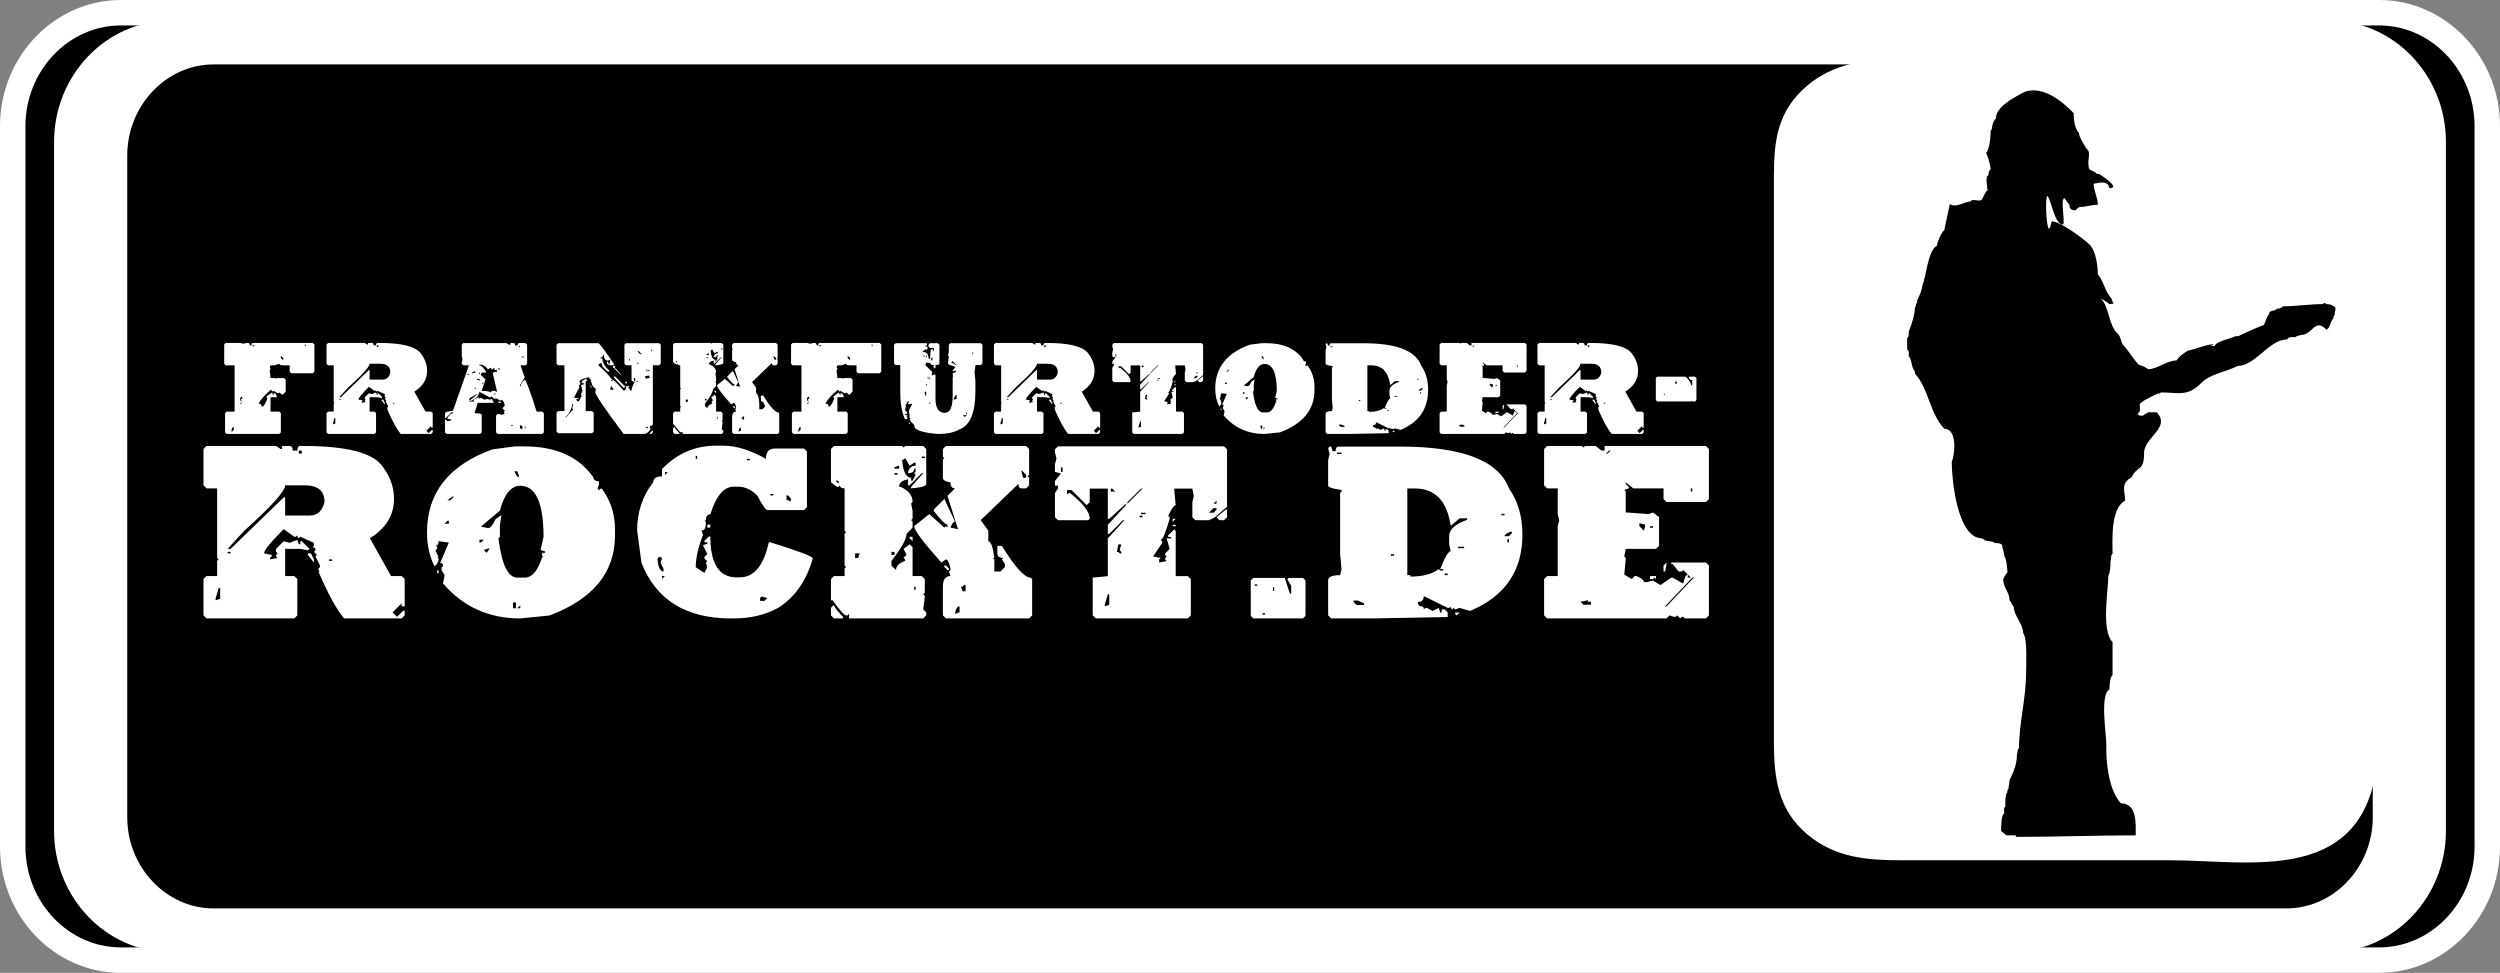
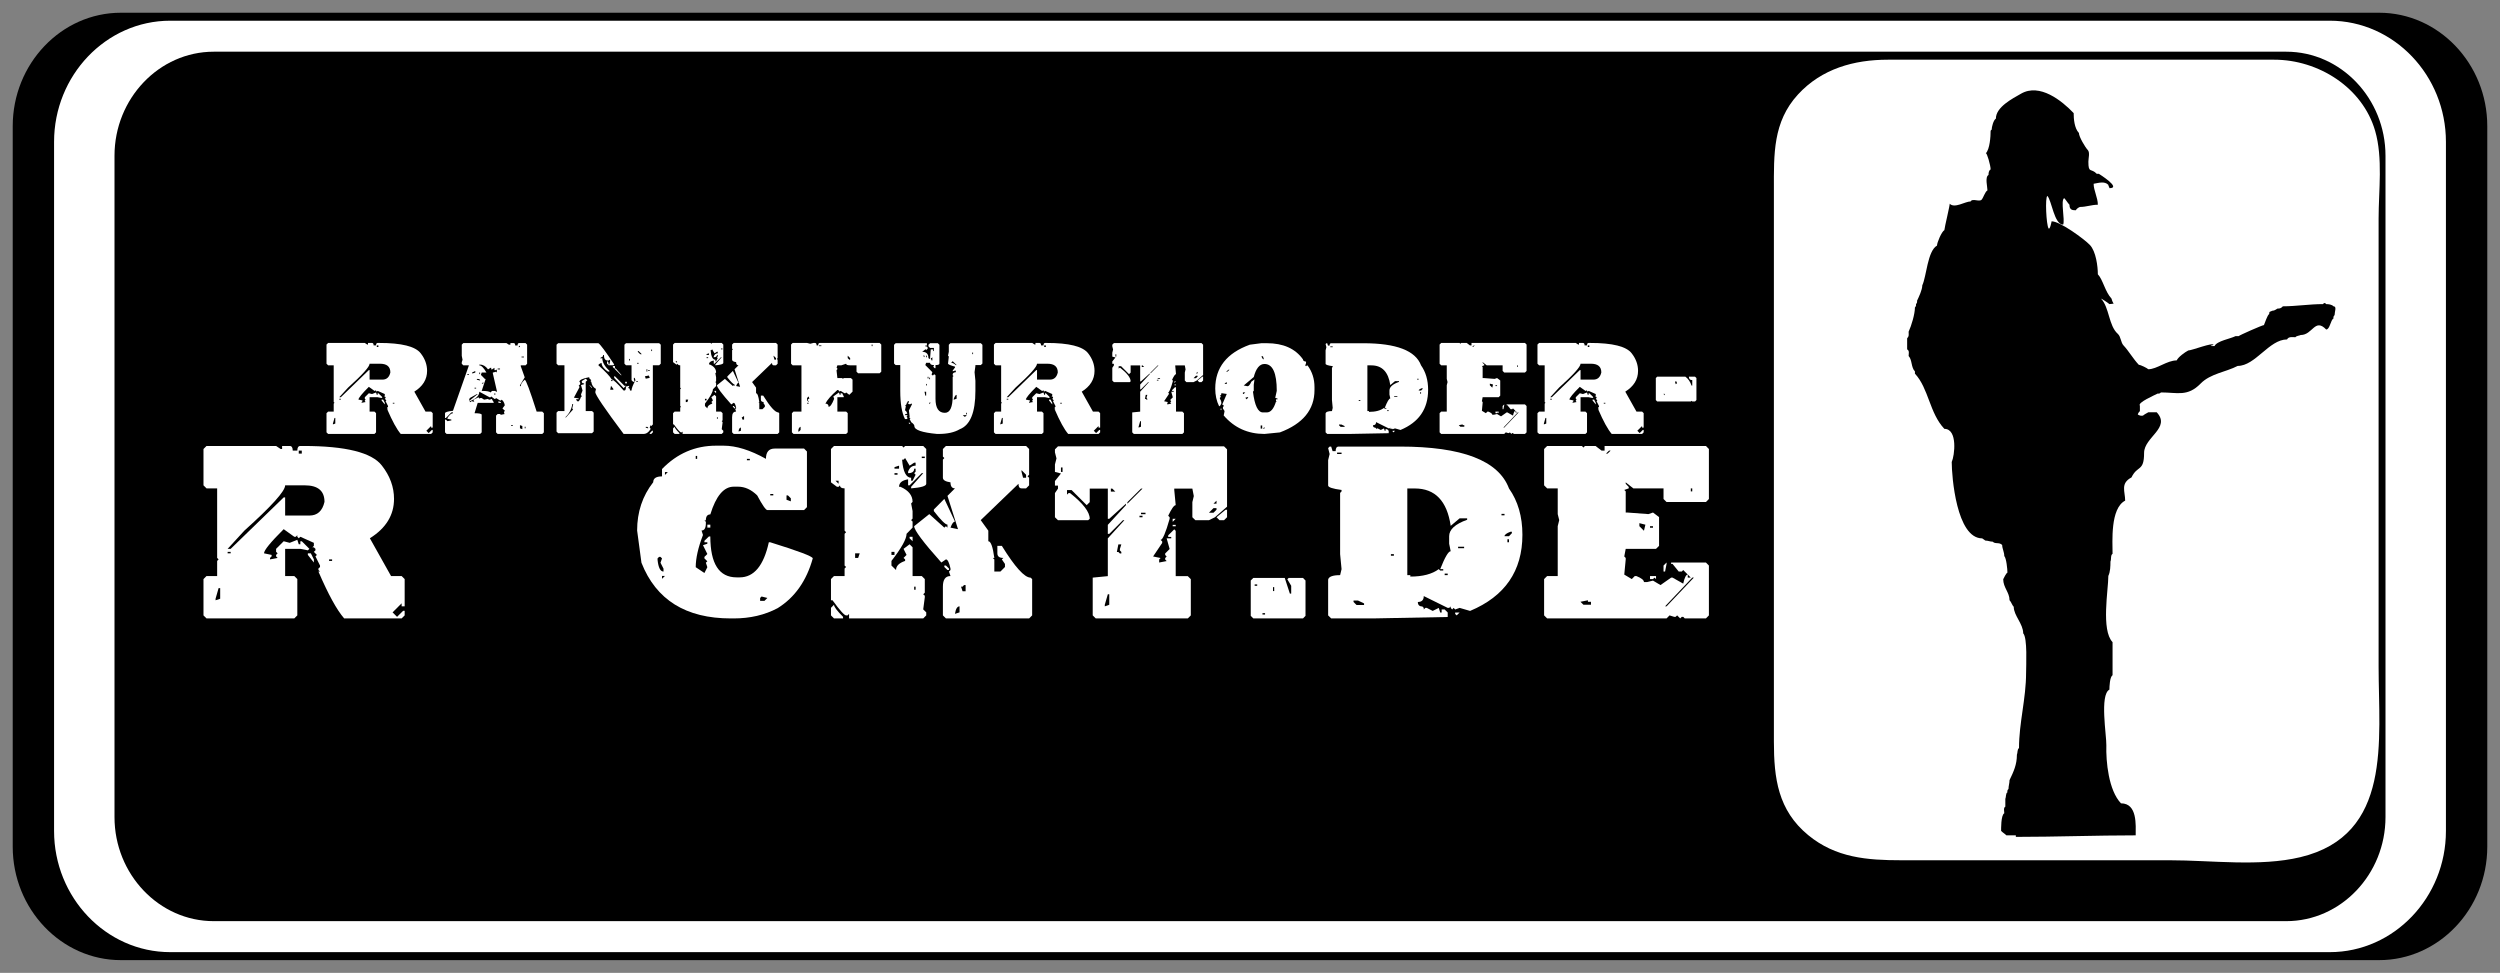
<svg xmlns="http://www.w3.org/2000/svg" xmlns:xlink="http://www.w3.org/1999/xlink" width="786pt" height="305.86pt" viewBox="0 0 786 305.86" version="1.1">
  <rect x="0" y="0" width="786" height="305.86" fill="#808080" stroke="none" />
  <defs>
    <g>
      <symbol overflow="visible" id="glyph0-0">
        <path style="stroke:none;" d="M 4.75 0 L 4.75 -23.75 L 23.75 -23.75 L 23.75 0 Z M 5.344 -0.594 L 23.156 -0.594 L 23.156 -23.156 L 5.344 -23.156 Z M 5.344 -0.594 " />
      </symbol>
      <symbol overflow="visible" id="glyph0-1">
-         <path style="stroke:none;" d="M 2.281 -28.609 L 6.812 -28.609 L 7.812 -28.359 L 8.812 -28.609 L 9.312 -28.609 C 9.645 -28.609 9.812 -28.352 9.812 -27.844 L 10.312 -27.844 C 10.312 -28.352 10.477 -28.609 10.812 -28.609 L 29.625 -28.609 L 30.141 -28.109 L 30.141 -19.578 L 29.625 -19.078 L 22.859 -19.078 L 22.359 -19.578 L 22.359 -21.578 L 20.359 -21.578 C 19.516 -21.578 19.094 -21.742 19.094 -22.078 L 17.594 -21.578 L 16.344 -21.578 L 16.094 -20.844 L 16.344 -20.578 L 16.344 -20.344 L 16.094 -20.078 L 16.094 -19.828 L 16.344 -17.578 L 17.844 -17.578 L 18.094 -17.312 L 18.344 -17.578 L 20.594 -17.578 L 21.109 -17.078 L 21.109 -13.297 L 20.094 -12.297 L 19.094 -13.047 L 18.859 -12.797 L 18.594 -12.797 L 17.344 -13.547 L 17.094 -13.297 L 16.594 -13.812 L 16.344 -13.812 C 14.363 -12.082 13.105 -10.652 12.578 -9.531 C 13.242 -9.531 13.578 -9.195 13.578 -8.531 C 14.098 -8.531 14.68 -9.367 15.328 -11.047 L 15.078 -11.797 L 16.844 -13.047 L 17.094 -12.297 L 17.344 -12.297 L 17.344 -12.797 L 17.844 -12.797 L 18.344 -11.797 L 18.344 -11.547 L 16.344 -11.547 L 16.344 -7.031 L 19.094 -7.031 L 19.594 -6.531 L 19.594 -0.5 L 19.094 0 L 2.547 0 L 2.047 -0.5 L 2.047 -6.531 L 2.547 -7.031 L 5.047 -7.031 L 5.047 -21.578 L 2.281 -21.578 L 1.781 -22.078 L 1.781 -28.109 Z M 27.125 -28.109 L 27.125 -27.609 L 27.391 -27.609 L 27.391 -28.109 Z M 10.562 -27.844 L 10.562 -27.609 L 11.312 -27.609 L 11.312 -27.844 Z M 19.594 -24.609 L 19.594 -23.844 L 20.094 -23.344 L 20.359 -23.344 L 20.359 -23.844 Z M 6.812 -11.297 L 6.812 -10.547 L 7.312 -10.031 L 7.312 -10.297 L 7.047 -10.547 L 7.047 -10.797 L 7.312 -11.047 L 7.547 -11.047 L 7.312 -11.797 Z M 6.812 -9.797 L 6.812 -9.531 L 7.312 -9.531 L 7.312 -9.797 Z M 4.047 -0.766 L 4.281 -0.766 L 4.781 -1.266 L 4.781 -2.266 C 4.289 -2.086 4.047 -1.586 4.047 -0.766 Z M 4.047 -0.766 " />
-       </symbol>
+         </symbol>
      <symbol overflow="visible" id="glyph0-2">
        <path style="stroke:none;" d="M 2.234 -28.609 L 13.766 -28.609 L 14.531 -28.109 L 14.766 -28.109 L 14.766 -28.609 L 16.031 -28.609 C 16.363 -28.609 16.531 -28.352 16.531 -27.844 L 17.297 -27.844 C 17.297 -28.352 17.461 -28.609 17.797 -28.609 L 18.297 -28.609 C 25.336 -28.609 29.688 -27.52 31.344 -25.344 C 32.676 -23.633 33.344 -21.793 33.344 -19.828 C 33.344 -17.148 32.004 -14.973 29.328 -13.297 L 32.844 -7.031 L 34.609 -7.031 L 35.109 -6.531 L 35.109 -2 L 34.609 -2 L 34.609 -2.5 L 33.109 -1 L 33.844 -0.266 L 34.844 -1.266 L 35.109 -1.266 L 35.109 -0.5 L 34.609 0 L 25.062 0 C 23.852 -1.395 22.43 -3.988 20.797 -7.781 L 21.062 -7.781 L 20.797 -8.031 L 20.797 -8.281 L 21.062 -8.531 L 21.062 -8.781 L 20.297 -10.297 L 20.547 -10.547 L 20.047 -11.047 L 20.297 -11.297 L 20.297 -11.547 L 20.047 -11.797 L 19.797 -11.797 L 20.047 -12.047 L 20.047 -12.547 L 17.797 -13.547 L 17.531 -13.297 L 17.297 -13.547 L 17.297 -13.812 L 17.031 -13.547 L 16.797 -13.547 L 15.031 -14.812 C 12.852 -12.645 11.766 -11.305 11.766 -10.797 L 13.031 -10.547 L 13.031 -10.297 L 12.766 -10.031 L 12.766 -9.797 L 14.031 -10.031 L 13.766 -10.297 L 13.766 -10.547 L 14.031 -10.797 L 13.766 -11.047 L 13.766 -11.547 L 15.031 -12.797 L 16.031 -12.547 L 17.297 -13.047 L 17.531 -12.297 L 17.797 -12.297 L 17.797 -12.797 L 18.031 -12.797 L 19.297 -11.547 L 19.031 -11.297 L 17.797 -11.547 L 15.266 -11.547 L 15.266 -7.031 L 16.797 -7.031 L 17.297 -6.531 L 17.297 -0.5 L 16.797 0 L 2.234 0 L 1.719 -0.5 L 1.719 -6.531 L 2.234 -7.031 L 3.984 -7.031 L 3.984 -9.531 L 4.234 -9.797 L 3.984 -10.031 L 3.984 -21.578 L 2.234 -21.578 L 1.719 -22.078 L 1.719 -28.109 Z M 17.531 -27.844 L 17.531 -27.344 L 18.031 -27.344 L 18.031 -27.844 Z M 15.266 -22.078 C 15.266 -21.129 13.008 -18.621 8.5 -14.562 L 5.734 -11.547 L 6.234 -11.547 L 15.031 -20.078 L 15.266 -20.078 L 15.266 -17.078 L 19.297 -17.078 C 20.617 -17.078 21.453 -17.828 21.797 -19.328 C 21.797 -21.16 20.707 -22.078 18.531 -22.078 Z M 5.734 -11.047 L 5.734 -10.797 L 6.234 -10.797 L 6.234 -11.047 Z M 19.031 -10.797 L 19.531 -10.797 L 20.047 -9.797 L 20.047 -9.281 L 19.031 -10.547 Z M 22.562 -9.797 L 22.562 -9.531 L 23.062 -9.531 L 23.062 -9.797 Z M 4.234 -5.031 L 3.734 -3.266 L 3.734 -3 L 4.484 -3.266 L 4.484 -5.031 Z M 4.234 -5.031 " />
      </symbol>
      <symbol overflow="visible" id="glyph0-3">
        <path style="stroke:none;" d="M 7.656 -28.578 L 21.188 -28.578 L 21.953 -28.078 L 22.453 -28.078 L 22.453 -28.578 L 23.453 -28.578 C 23.785 -28.578 23.953 -28.32 23.953 -27.812 L 24.703 -27.812 C 24.703 -28.32 24.867 -28.578 25.203 -28.578 L 27.203 -28.578 L 27.703 -28.078 L 27.703 -22.062 L 27.203 -21.562 L 25.703 -21.562 L 25.703 -21.297 L 26.953 -17.797 L 25.453 -15.297 L 25.453 -15.031 L 25.703 -15.031 C 25.703 -15.633 26.117 -16.305 26.953 -17.047 C 27.324 -17.047 28.578 -13.699 30.703 -7.016 L 32.469 -7.016 L 32.969 -6.516 L 32.969 -0.5 L 32.469 0 L 18.438 0 L 17.938 -0.5 L 17.938 -5.766 L 18.438 -6.266 L 19.188 -6.266 L 19.453 -6.016 L 20.688 -6.266 L 20.453 -6.516 L 20.453 -6.766 L 20.688 -7.516 L 20.453 -7.516 L 19.953 -8.016 L 20.688 -9.016 C 20.531 -9.855 20.195 -10.445 19.688 -10.781 L 19.453 -10.516 L 19.188 -10.516 L 17.938 -11.281 L 17.688 -11.016 L 17.438 -11.016 L 16.422 -11.781 L 16.188 -11.516 L 15.922 -11.516 L 12.672 -13.281 C 12.672 -12.062 11.668 -11.059 9.672 -10.281 L 9.672 -10.016 L 9.906 -10.016 L 10.172 -10.281 L 10.406 -10.281 L 11.172 -10.016 L 10.906 -10.281 L 10.906 -10.781 L 12.406 -11.516 L 12.672 -11.281 L 12.672 -11.016 L 12.922 -11.281 L 13.422 -11.281 L 14.172 -10.781 L 15.422 -11.016 L 15.672 -10.781 L 15.922 -10.781 L 16.688 -11.016 L 16.688 -10.781 L 17.188 -10.016 L 17.188 -9.781 L 12.172 -9.781 L 11.172 -6.516 C 12.668 -6.516 13.422 -6.348 13.422 -6.016 L 13.422 -0.5 L 12.922 0 L 2.391 0 L 1.891 -0.5 L 1.891 -4.516 L 2.156 -4.516 L 2.656 -4.016 L 3.891 -4.266 L 3.891 -4.516 L 2.656 -4.766 L 2.656 -5.016 C 3.301 -6.012 3.879 -6.516 4.391 -6.516 L 4.391 -6.766 L 3.891 -6.766 L 2.156 -5.016 L 1.891 -5.016 L 1.891 -6.516 C 1.891 -6.848 2.723 -7.102 4.391 -7.281 L 9.406 -21.562 L 7.656 -21.562 L 7.156 -22.062 L 7.156 -22.562 L 7.406 -23.312 L 7.156 -24.562 L 7.156 -28.078 Z M 24.953 -27.312 L 25.453 -27.312 L 25.453 -27.812 Z M 25.953 -24.312 L 25.953 -24.062 L 26.703 -24.062 L 26.703 -24.312 Z M 12.672 -21.797 L 12.672 -21.562 C 13.305 -21.562 14.055 -20.805 14.922 -19.297 L 13.422 -19.297 L 13.172 -18.562 L 14.422 -17.297 L 14.672 -17.297 L 13.422 -13.531 C 15.004 -13.531 15.926 -13.363 16.188 -13.031 L 16.688 -13.531 L 17.688 -13.531 L 17.938 -13.281 L 18.188 -13.281 L 18.188 -13.531 L 16.922 -19.062 L 16.922 -19.297 L 17.938 -19.562 L 18.188 -19.297 L 18.188 -20.297 L 17.938 -20.062 L 17.438 -20.062 L 17.438 -20.797 L 16.688 -20.297 L 16.422 -20.297 L 16.422 -20.797 L 16.188 -20.797 L 15.422 -20.297 C 14.691 -21.293 13.855 -21.797 12.922 -21.797 Z M 18.438 -20.562 L 18.438 -20.297 L 19.188 -20.297 L 19.188 -20.562 Z M 10.406 -19.297 L 10.406 -19.062 L 10.672 -19.062 L 11.406 -19.297 L 11.406 -19.797 Z M 12.672 -19.297 L 12.672 -18.797 L 12.922 -18.797 L 12.922 -19.297 Z M 8.906 -18.797 L 8.906 -18.562 L 9.406 -18.562 L 9.406 -18.797 Z M 11.906 -17.297 L 11.906 -17.047 L 12.922 -16.797 C 12.922 -17.129 12.668 -17.297 12.172 -17.297 Z M 13.422 -15.797 L 13.922 -15.797 L 13.922 -16.297 Z M 11.172 -14.531 L 11.172 -14.281 L 11.672 -14.281 L 11.672 -14.531 Z M 17.438 -12.781 L 17.438 -12.281 L 17.688 -12.281 L 17.688 -12.781 Z M 9.406 -10.516 L 9.672 -10.516 L 12.172 -12.531 L 11.906 -12.531 L 9.672 -11.281 Z M 18.688 -10.281 L 19.453 -10.016 L 19.453 -9.781 L 18.688 -9.781 Z M 22.688 -2.766 L 22.688 -2.5 L 23.188 -2.5 L 23.188 -2.766 Z M 25.453 -2.766 L 25.453 -1.766 L 26.203 -1.5 L 26.203 -2.5 Z M 26.953 -2.266 L 26.953 -1.766 L 27.203 -1.766 L 27.203 -2.266 Z M 26.953 -2.266 " />
      </symbol>
      <symbol overflow="visible" id="glyph0-4">
        <path style="stroke:none;" d="M 2.344 -28.531 L 15 -28.531 C 15.602 -28.164 17.258 -25.934 19.969 -21.844 L 19.703 -21.594 L 18.219 -21.594 L 17.719 -22.094 L 17.719 -22.844 C 18.051 -22.844 18.219 -22.508 18.219 -21.844 L 18.469 -21.844 L 18.719 -23.078 L 18.469 -23.344 L 18.219 -23.078 L 17.984 -23.078 C 17.148 -23.078 16.734 -23.66 16.734 -24.828 L 16.484 -24.828 C 16.484 -24.328 16.23 -24.078 15.734 -24.078 L 15.734 -23.578 L 16 -23.828 L 16.234 -23.828 C 16.234 -22.535 16.977 -21.211 18.469 -19.859 L 18.469 -19.609 L 17.984 -19.609 C 16.66 -20.512 16 -21.426 16 -22.344 C 15.332 -22.094 15 -21.84 15 -21.594 C 17.215 -19.625 18.617 -18.133 19.203 -17.125 C 19.66 -17.125 20.906 -15.965 22.938 -13.656 L 23.188 -13.656 C 23.508 -13.656 23.672 -14.07 23.672 -14.906 L 24.672 -15.141 L 24.672 -14.906 L 24.422 -14.641 L 24.422 -14.406 C 24.754 -14.406 24.922 -14.152 24.922 -13.656 L 25.422 -13.656 C 25.422 -14.289 25.832 -15.367 26.656 -16.891 L 26.406 -17.625 L 26.156 -17.625 L 26.156 -17.125 L 26.406 -16.391 L 25.922 -16.391 L 25.422 -16.891 L 25.422 -21.594 L 23.672 -21.594 L 23.188 -22.094 L 23.188 -28.062 L 23.672 -28.531 L 34.109 -28.531 L 34.609 -28.062 L 34.609 -22.094 L 34.109 -21.594 L 32.125 -21.594 L 32.125 -2.984 L 31.625 -2.484 L 31.375 -2.734 L 31.141 -1.984 L 31.375 -1.75 L 31.375 -1.484 C 30.789 -0.492 30.051 0 29.156 0 L 22.938 0 C 17.008 -7.914 14.035 -12.301 14.016 -13.156 L 14.25 -14.156 C 13.414 -14.602 12.918 -15.348 12.766 -16.391 L 12.5 -16.625 L 12.766 -16.891 L 12.031 -17.625 L 12.266 -17.875 C 10.109 -17.477 9.031 -16.98 9.031 -16.391 L 9.281 -16.141 L 9.281 -15.641 L 8.797 -15.141 L 9.031 -14.906 L 9.031 -14.641 L 7.297 -11.406 L 8.797 -11.172 L 8.797 -10.922 L 8.031 -10.922 L 8.031 -10.672 L 8.531 -10.188 C 8.863 -10.188 9.195 -10.68 9.531 -11.672 L 9.781 -11.672 L 9.531 -12.406 L 10.016 -13.656 L 9.531 -15.375 L 10.516 -15.641 L 10.516 -15.891 C 10.023 -15.891 9.781 -16.055 9.781 -16.391 L 9.781 -16.625 L 11.016 -17.375 L 11.516 -16.891 L 11.016 -16.391 L 11.016 -7.203 L 13 -7.203 L 13.516 -6.703 L 13.516 -0.75 L 13 -0.234 L 2.344 -0.234 L 1.844 -0.75 L 1.844 -6.703 L 2.344 -7.203 L 4.328 -7.203 L 4.328 -21.594 L 2.344 -21.594 L 1.844 -22.094 L 1.844 -28.062 Z M 31.625 -26.547 L 31.625 -26.062 L 31.875 -26.062 L 31.875 -26.547 Z M 27.406 -26.062 L 27.406 -25.812 L 28.141 -25.062 L 28.656 -25.062 L 27.641 -26.062 Z M 24.672 -23.578 L 24.672 -23.078 L 24.922 -23.078 L 24.922 -23.578 Z M 27.172 -22.344 L 27.172 -22.094 L 27.641 -22.094 L 27.641 -22.344 Z M 20.203 -21.359 L 20.203 -20.594 L 19.969 -20.594 L 19.469 -21.094 L 19.703 -21.359 Z M 20.203 -20.594 L 20.453 -20.594 L 22.188 -18.609 L 22.188 -18.375 L 20.203 -20.359 Z M 30.141 -20.359 L 30.141 -19.609 L 30.375 -19.609 L 30.375 -20.359 Z M 30.641 -20.109 L 30.641 -19.859 L 31.141 -19.859 L 31.141 -20.109 Z M 29.625 -18.125 L 29.891 -17.375 L 31.141 -17.625 L 30.875 -18.375 Z M 19.969 -18.125 L 20.203 -18.125 L 23.188 -15.141 L 23.672 -15.141 L 22.938 -14.406 L 19.969 -17.625 Z M 18.969 -16.891 L 18.969 -16.625 L 19.469 -16.625 L 19.469 -16.891 Z M 26.906 -16.625 L 26.906 -16.391 L 27.406 -16.391 L 27.406 -16.625 Z M 23.438 -16.391 L 23.938 -16.391 L 23.938 -15.891 L 23.438 -15.891 Z M 12.266 -15.375 L 13 -14.641 L 13 -14.406 L 12.266 -15.141 Z M 18.969 -15.141 L 18.719 -13.891 L 19.703 -13.891 L 19.703 -14.156 Z M 6.812 -9.422 C 6.539 -7.703 5.789 -6.301 4.562 -5.219 L 4.828 -5.219 L 7.047 -7.703 L 6.812 -7.938 L 6.812 -8.188 L 7.047 -9.188 L 7.047 -9.422 Z M 29.891 -2.234 L 29.891 -1.984 L 30.641 -1.75 L 30.641 -1.984 L 30.375 -2.234 Z M 31.875 -1 L 32.125 -1 L 32.125 -0.5 L 31.625 0 L 31.141 0 L 31.141 -0.234 Z M 31.875 -1 " />
      </symbol>
      <symbol overflow="visible" id="glyph0-5">
        <path style="stroke:none;" d="M 2.344 -28.609 L 13.641 -28.609 L 13.875 -28.359 L 14.141 -28.609 L 17.141 -28.609 L 17.641 -28.109 L 17.641 -22.344 C 17.641 -21.969 16.805 -21.711 15.141 -21.578 L 15.141 -21.844 L 17.141 -24.109 L 16.906 -24.109 L 14.875 -22.078 L 14.641 -22.078 L 14.641 -23.078 C 13.641 -22.922 13.141 -22.508 13.141 -21.844 L 13.375 -21.844 C 14.707 -21.25 15.375 -20.41 15.375 -19.328 L 15.141 -19.078 L 15.375 -17.812 L 15.375 -16.562 L 15.141 -16.312 L 15.375 -16.062 L 15.375 -15.062 L 14.375 -14.047 C 14.375 -13.191 13.539 -11.684 11.875 -9.531 L 11.875 -8.781 L 12.641 -8.031 C 12.641 -8.695 13.141 -9.195 14.141 -9.531 L 14.141 -9.797 L 13.875 -10.031 L 14.375 -10.547 L 13.875 -11.547 L 14.875 -12.297 L 15.375 -11.797 L 15.375 -7.031 L 16.906 -7.031 L 17.406 -6.531 L 17.406 -4.266 L 17.141 -4.016 L 17.406 -3.766 L 17.406 -3.5 L 17.141 -1.5 L 17.641 -1 L 17.641 -0.5 L 17.141 0 L 4.844 0 L 4.844 -0.766 L 4.609 -0.5 L 4.344 -0.5 C 4.062 -0.5 3.309 -1.332 2.094 -3 L 1.844 -3 L 1.844 -6.531 L 2.344 -7.031 L 4.094 -7.031 L 4.094 -8.281 L 4.344 -8.531 L 4.094 -8.781 L 4.094 -14.047 L 4.344 -14.312 L 4.094 -14.562 L 4.094 -21.578 C 3.594 -21.578 3.344 -21.742 3.344 -22.078 L 3.094 -21.844 L 2.844 -21.844 L 1.844 -22.578 L 1.844 -28.109 Z M 20.906 -28.609 L 34.219 -28.609 L 34.719 -28.109 L 34.719 -23.844 L 34.453 -23.578 L 34.719 -23.344 L 34.719 -22.078 L 34.219 -21.578 L 33.453 -21.578 C 33.117 -21.578 32.953 -21.832 32.953 -22.344 L 26.688 -16.312 L 27.938 -14.562 L 27.938 -12.797 C 28.363 -12.797 28.703 -11.871 28.953 -10.031 L 28.688 -10.031 L 28.953 -9.797 L 28.953 -7.781 L 29.953 -7.781 L 30.703 -8.531 L 30.703 -9.031 L 30.188 -9.797 L 30.453 -10.031 C 29.785 -10.031 29.453 -10.285 29.453 -10.797 L 29.453 -12.047 L 30.188 -12.047 C 32.363 -8.523 33.953 -6.766 34.953 -6.766 L 35.219 -6.531 L 35.219 -0.5 L 34.719 0 L 20.906 0 L 20.406 -0.5 L 20.406 -5.266 C 20.406 -6.441 20.828 -7.031 21.672 -7.031 L 21.406 -7.781 L 21.672 -8.031 L 21.672 -8.281 C 21.453 -9.289 21.195 -9.797 20.906 -9.797 L 20.156 -9.281 C 17.145 -12.645 15.641 -14.656 15.641 -15.312 L 18.141 -17.312 L 20.656 -15.062 L 20.906 -15.312 L 21.172 -15.062 L 21.172 -15.562 C 20.828 -15.562 20.07 -16.312 18.906 -17.812 L 18.906 -18.078 L 20.656 -19.828 L 22.422 -16.062 C 22.172 -16.062 21.918 -15.727 21.672 -15.062 L 22.922 -14.812 L 21.172 -20.344 L 22.422 -21.578 C 21.922 -21.578 21.672 -21.91 21.672 -22.578 C 20.828 -22.699 20.406 -22.957 20.406 -23.344 L 20.406 -26.344 L 20.656 -26.609 L 20.406 -26.844 L 20.406 -28.109 Z M 16.906 -26.844 L 16.906 -26.609 L 17.406 -26.609 L 17.406 -26.844 Z M 13.641 -26.344 C 13.793 -24.344 14.297 -23.344 15.141 -23.344 L 15.141 -22.844 L 15.375 -22.844 L 15.891 -23.844 L 15.641 -24.109 L 15.891 -24.344 L 15.891 -24.844 L 15.641 -24.844 C 15.641 -24.352 15.305 -24.109 14.641 -24.109 L 14.641 -24.344 C 14.855 -25.008 15.273 -25.344 15.891 -25.344 L 15.891 -25.844 L 15.641 -25.844 L 14.875 -25.344 L 14.141 -26.609 L 13.875 -26.344 Z M 12.375 -25.109 L 12.375 -24.844 L 13.141 -24.844 L 13.141 -25.344 Z M 33.453 -24.609 L 33.453 -24.344 L 33.719 -23.344 L 34.219 -23.344 L 34.219 -23.844 Z M 12.375 -24.109 L 12.375 -23.844 L 12.875 -23.844 L 12.875 -24.109 Z M 2.594 -22.844 L 3.094 -22.344 L 3.094 -22.844 Z M 14.875 -13.547 L 15.375 -13.547 L 15.375 -12.797 L 14.875 -13.297 Z M 11.875 -11.047 L 11.875 -10.547 L 12.375 -10.547 L 12.375 -11.047 Z M 5.844 -10.797 L 5.844 -10.031 L 6.344 -10.031 L 6.609 -10.797 Z M 20.656 -8.781 L 20.906 -8.781 L 21.406 -8.281 L 21.406 -8.031 L 21.172 -8.031 L 20.656 -8.531 Z M 23.422 -5.266 L 23.672 -4.516 L 24.172 -4.516 L 24.172 -5.531 L 23.922 -5.531 L 23.672 -5.266 Z M 15.641 -5.266 L 15.641 -4.766 L 15.891 -4.766 L 15.891 -5.266 Z M 2.344 -2.266 C 2.344 -1.93 2.844 -1.262 3.844 -0.266 L 3.844 0 L 2.344 0 L 1.844 -0.5 L 1.844 -1.766 Z M 22.422 -0.766 L 23.172 -1 L 23.172 -2 C 22.785 -2 22.535 -1.586 22.422 -0.766 Z M 22.422 -0.766 " />
      </symbol>
      <symbol overflow="visible" id="glyph0-6">
        <path style="stroke:none;" d="M 2.281 -28.609 L 6.812 -28.609 L 7.812 -28.359 L 8.812 -28.609 L 9.312 -28.609 C 9.645 -28.609 9.812 -28.352 9.812 -27.844 L 10.312 -27.844 C 10.312 -28.352 10.477 -28.609 10.812 -28.609 L 29.625 -28.609 L 30.141 -28.109 L 30.141 -19.578 L 29.625 -19.078 L 22.859 -19.078 L 22.359 -19.578 L 22.359 -21.578 L 20.359 -21.578 C 19.516 -21.578 19.094 -21.742 19.094 -22.078 L 17.594 -21.578 L 16.344 -21.578 L 16.094 -20.844 L 16.344 -20.578 L 16.344 -20.344 L 16.094 -20.078 L 16.094 -19.828 L 16.344 -17.578 L 17.844 -17.578 L 18.094 -17.312 L 18.344 -17.578 L 20.594 -17.578 L 21.109 -17.078 L 21.109 -13.297 L 20.094 -12.297 L 19.094 -13.047 L 18.859 -12.797 L 18.594 -12.797 L 17.344 -13.547 L 17.094 -13.297 L 16.594 -13.812 L 16.344 -13.812 C 14.363 -12.082 13.105 -10.652 12.578 -9.531 C 13.242 -9.531 13.578 -9.195 13.578 -8.531 C 14.098 -8.531 14.68 -9.367 15.328 -11.047 L 15.078 -11.797 L 16.844 -13.047 L 17.094 -12.297 L 17.344 -12.297 L 17.344 -12.797 L 17.844 -12.797 L 18.344 -11.797 L 18.344 -11.547 L 16.344 -11.547 L 16.344 -7.031 L 19.094 -7.031 L 19.594 -6.531 L 19.594 -0.5 L 19.094 0 L 2.547 0 L 2.047 -0.5 L 2.047 -6.531 L 2.547 -7.031 L 5.047 -7.031 L 5.047 -21.578 L 2.281 -21.578 L 1.781 -22.078 L 1.781 -28.109 Z M 27.125 -28.109 L 27.125 -27.609 L 27.391 -27.609 L 27.391 -28.109 Z M 10.562 -27.844 L 10.562 -27.609 L 11.312 -27.609 L 11.312 -27.844 Z M 19.594 -24.609 L 19.594 -23.844 L 20.094 -23.344 L 20.359 -23.344 L 20.359 -23.844 Z M 6.812 -11.297 L 6.812 -10.547 L 7.312 -10.031 L 7.312 -10.297 L 7.047 -10.547 L 7.047 -10.797 L 7.312 -11.047 L 7.547 -11.047 L 7.312 -11.797 Z M 6.812 -9.797 L 6.812 -9.531 L 7.312 -9.531 L 7.312 -9.797 Z M 4.047 -0.766 L 4.281 -0.766 L 4.781 -1.266 L 4.781 -2.266 C 4.289 -2.086 4.047 -1.586 4.047 -0.766 Z M 4.047 -0.766 " />
      </symbol>
      <symbol overflow="visible" id="glyph0-7">
        <path style="stroke:none;" d="M 2.438 -28.531 L 12.266 -28.531 L 12.266 -27.797 L 11.766 -27.797 L 11.766 -27.547 C 12.254 -27.547 12.5 -27.379 12.5 -27.047 L 12.5 -26.812 L 12.266 -26.578 L 12.266 -26.312 L 12.031 -26.578 L 11.766 -26.578 L 10.781 -25.828 C 12.09 -25.828 12.75 -25.168 12.75 -23.859 L 13 -23.625 L 13.25 -23.625 L 13.484 -26.578 L 14.234 -26.578 L 14.234 -26.062 L 14.469 -26.062 L 14.469 -27.047 L 13.25 -27.047 L 12.75 -27.547 L 12.75 -28.031 L 13.25 -28.531 L 15.703 -28.531 L 16.203 -28.031 L 16.203 -22.141 C 16.203 -21.816 15.789 -21.656 14.969 -21.656 L 14.969 -20.672 L 14.719 -20.672 L 14.234 -21.156 L 14.469 -21.391 L 14.469 -21.656 C 13.656 -21.656 13.25 -21.895 13.25 -22.375 L 12.031 -22.375 L 11.766 -21.656 L 13.984 -19.422 L 13.734 -18.703 L 13.984 -18.438 L 14.234 -18.438 L 14.469 -18.703 L 14.719 -18.703 L 14.969 -18.438 L 14.969 -11.078 C 14.969 -8.117 15.953 -6.641 17.922 -6.641 C 19.555 -6.641 20.375 -8.445 20.375 -12.062 L 20.375 -17.969 L 20.641 -18.203 L 20.375 -18.438 L 20.375 -18.703 C 20.375 -19.105 20.703 -19.348 21.359 -19.422 L 21.359 -19.922 L 21.109 -19.922 L 20.375 -19.688 L 20.375 -19.922 L 21.109 -20.906 L 21.109 -21.156 C 19.641 -21.551 18.906 -21.879 18.906 -22.141 L 19.156 -24.344 L 18.906 -24.609 L 19.156 -25.828 L 19.156 -28.031 L 19.625 -28.531 L 29.219 -28.531 L 29.719 -28.031 L 29.719 -22.141 L 29.219 -21.656 L 27.516 -21.656 L 27.516 -21.391 L 27.25 -19.422 L 27.516 -16.719 L 27.516 -13.531 C 27.516 -6.758 25.871 -2.742 22.594 -1.484 C 20.926 -0.492 18.711 0 15.953 0 L 15.453 0 C 10.703 -0.445 8.328 -1.27 8.328 -2.469 C 8.328 -2.84 7.996 -3.25 7.344 -3.688 L 6.844 -4.672 L 7.094 -4.922 L 6.844 -5.156 L 6.609 -5.156 L 6.844 -5.422 L 6.609 -7.391 L 7.594 -9.359 L 7.344 -9.594 L 7.094 -9.359 L 6.609 -9.359 L 6.109 -9.828 L 6.609 -9.828 L 6.609 -10.328 C 6.203 -10.328 5.949 -10.004 5.859 -9.359 L 5.625 -9.094 L 5.375 -9.094 L 5.625 -8.844 L 5.625 -8.609 L 5.375 -7.391 C 5.613 -7.391 5.859 -7.059 6.109 -6.406 L 5.375 -6.141 L 5.375 -5.906 L 6.109 -5.906 L 6.109 -5.656 L 5.859 -5.422 L 6.109 -5.156 L 6.109 -4.672 L 5.375 -4.672 C 4.383 -6.637 3.891 -9.594 3.891 -13.531 L 3.891 -21.656 L 2.438 -21.656 L 1.938 -22.141 L 1.938 -28.031 Z M 26.531 -25.594 L 26.531 -25.094 L 26.781 -25.094 L 26.781 -25.594 Z M 11.016 -24.609 L 11.516 -24.109 L 11.516 -24.609 Z M 12.031 -24.609 L 12.031 -24.109 L 12.266 -24.109 L 12.266 -24.609 Z M 13.484 -23.859 L 13.734 -23.125 L 13.984 -23.125 L 13.984 -24.109 L 13.734 -23.859 Z M 19.891 -22.375 C 20.324 -22.375 20.816 -22.133 21.359 -21.656 L 21.609 -21.656 L 20.375 -22.875 Z M 12.5 -17.969 L 12.5 -17.453 L 12.75 -17.453 L 12.75 -17.969 Z M 13 -17.703 L 13 -17.219 L 13.25 -17.219 L 13.25 -17.703 Z M 12.031 -15.734 L 12.031 -15.25 L 12.266 -15.25 L 12.266 -15.734 Z M 11.516 -13.281 L 11.766 -12.062 L 12.031 -12.062 L 12.031 -13.281 Z M 20.641 -10.812 L 20.875 -10.812 L 21.609 -11.078 L 21.609 -12.297 C 21.273 -12.297 20.949 -11.801 20.641 -10.812 Z M 13 -9.828 L 13 -9.359 L 13.484 -9.828 Z M 24.562 -6.641 L 24.562 -6.141 L 24.812 -6.141 L 24.812 -6.641 Z M 23.578 -5.906 L 24.062 -5.422 L 24.312 -5.422 L 24.812 -5.906 Z M 6.609 -3.688 L 7.094 -3.188 L 6.609 -3.188 Z M 6.609 -3.688 " />
      </symbol>
      <symbol overflow="visible" id="glyph0-8">
        <path style="stroke:none;" d="M 2.344 -28.562 L 29.891 -28.562 L 30.391 -28.062 L 30.391 -18.531 L 28.391 -16.797 L 27.391 -16.297 L 25.141 -16.297 L 24.641 -16.797 L 24.641 -19.297 L 24.875 -20.297 L 24.641 -21.547 L 21.641 -21.547 L 21.641 -21.297 L 21.875 -18.797 C 21.602 -18.797 21.191 -18.207 20.641 -17.031 L 20.875 -16.797 L 20.875 -16.531 C 20.207 -14.195 19.707 -13.031 19.375 -13.031 L 19.625 -12.781 L 19.625 -12.531 L 18.125 -10.281 L 19.375 -10.016 L 19.125 -9.781 L 19.125 -9.281 L 20.375 -9.516 L 20.125 -9.781 L 20.125 -10.016 L 20.375 -10.281 L 20.125 -10.516 L 20.125 -10.781 L 20.875 -11.516 L 20.375 -13.281 L 21.141 -13.281 L 21.141 -13.531 L 20.641 -13.531 L 20.641 -13.781 L 21.641 -14.781 L 21.875 -14.531 L 21.875 -7.016 L 23.875 -7.016 L 24.375 -6.516 L 24.375 -0.5 L 23.875 0 L 8.609 0 L 8.109 -0.5 L 8.109 -6.766 L 10.609 -7.016 L 10.609 -13.281 L 13.359 -16.297 L 13.125 -16.297 L 10.859 -14.031 L 10.609 -14.031 L 10.609 -15.531 L 13.625 -18.797 L 13.625 -19.031 L 10.859 -16.531 L 10.609 -16.531 L 10.609 -21.547 L 7.609 -21.547 L 7.609 -19.297 L 7.109 -18.797 L 4.609 -21.297 L 3.844 -21.297 L 3.844 -20.547 L 4.094 -20.797 L 4.344 -20.797 C 6.52 -19.078 7.609 -17.652 7.609 -16.531 L 7.344 -16.297 L 2.344 -16.297 L 1.844 -16.797 L 1.844 -20.797 L 2.344 -21.547 L 2.344 -22.047 L 1.844 -22.047 L 1.844 -22.797 L 2.844 -24.047 L 1.844 -24.312 L 1.844 -25.547 L 2.094 -26.547 L 1.844 -27.547 L 1.844 -28.062 Z M 2.844 -25.047 L 2.844 -24.312 L 3.094 -24.312 L 3.094 -25.047 Z M 11.109 -21.547 L 11.109 -21.047 L 11.859 -21.047 L 11.359 -21.547 Z M 13.859 -19.297 L 13.859 -19.031 L 16.359 -21.547 L 16.125 -21.547 Z M 28.141 -19.031 L 28.656 -19.031 L 28.656 -19.531 Z M 27.391 -17.531 L 28.141 -17.531 L 28.656 -18.031 L 28.656 -18.297 L 28.141 -18.297 Z M 30.156 -18.031 L 30.391 -18.031 L 30.391 -16.797 L 29.891 -16.297 L 29.156 -16.297 L 28.656 -16.797 Z M 16.125 -17.531 L 16.125 -17.297 L 16.859 -17.297 L 16.859 -17.531 Z M 15.859 -17.031 L 15.859 -16.797 L 16.359 -16.797 L 16.359 -17.031 Z M 21.375 -16.531 L 21.875 -16.531 L 21.375 -16.031 Z M 21.375 -15.531 L 21.875 -15.531 L 21.875 -15.297 L 21.375 -15.297 Z M 12.359 -12.281 L 12.109 -11.016 L 12.359 -11.016 L 12.625 -10.781 L 12.859 -10.781 L 12.859 -11.016 L 12.625 -11.281 L 12.625 -11.516 L 12.859 -12.281 Z M 10.609 -4.016 L 10.109 -2.266 L 10.109 -2 L 10.859 -2.266 L 10.859 -4.016 Z M 10.609 -4.016 " />
      </symbol>
      <symbol overflow="visible" id="glyph0-9">
        <path style="stroke:none;" d="M 16.234 -28.531 L 17.922 -28.531 C 23.098 -28.531 26.891 -26.836 29.297 -23.453 C 29.297 -23.047 29.617 -22.805 30.266 -22.734 L 30.266 -22.25 L 30.016 -21.531 L 30.266 -21.281 L 30.5 -21.531 L 30.75 -21.531 C 32.195 -19.57 32.922 -17.309 32.922 -14.75 L 32.922 -13.781 C 32.922 -7.633 29.293 -3.199 22.047 -0.484 L 17.203 0 C 11.984 0 7.707 -1.938 4.375 -5.812 L 4.625 -7.016 L 4.625 -7.25 L 4.141 -7.984 L 4.141 -8.469 L 4.375 -8.703 L 4.375 -8.938 L 4.141 -9.188 L 3.891 -9.188 L 5.344 -12.578 L 3.656 -12.828 C 3.656 -12.336 3.492 -12.094 3.172 -12.094 L 3.422 -11.859 L 3.422 -11.594 L 3.172 -11.359 L 3.172 -11.109 L 3.656 -10.156 L 3.422 -10.156 L 3.656 -9.906 L 3.656 -9.672 C 3.414 -9.023 3.176 -8.703 2.938 -8.703 C 2.125 -10.348 1.719 -12.203 1.719 -14.266 C 1.719 -20.848 5.344 -25.445 12.594 -28.062 Z M 16.234 -24.422 C 16.473 -23.773 16.711 -23.453 16.953 -23.453 L 16.953 -23.688 L 16.719 -24.422 Z M 10.672 -15.234 L 11.875 -15 C 12.246 -15 12.648 -15.477 13.078 -16.438 L 14.062 -17.156 L 13.828 -15.469 L 13.828 -13.547 L 13.578 -13.297 C 14.105 -8.941 15.156 -6.766 16.719 -6.766 L 17.922 -6.766 C 19.148 -6.766 20.113 -7.895 20.812 -10.156 L 21.062 -10.156 L 20.812 -10.391 L 20.812 -10.875 L 21.312 -10.875 L 21.312 -11.109 L 20.578 -11.359 L 21.062 -13.547 C 21.062 -19.18 19.773 -22 17.203 -22 C 15.672 -22 14.543 -20.629 13.828 -17.891 Z M 5.109 -19.594 L 5.578 -19.594 L 6.094 -20.078 L 6.094 -20.312 Z M 4.625 -15.719 L 5.344 -15.719 L 5.344 -16.203 L 5.109 -16.203 Z M 10.422 -13.062 L 10.422 -12.578 L 10.672 -12.578 L 11.156 -13.062 Z M 11.156 -11.359 L 11.641 -10.875 L 12.109 -11.594 L 11.875 -11.594 Z M 3.422 -7.984 L 3.656 -7.984 L 3.656 -7.5 L 3.422 -7.5 Z M 16 -2.656 L 16 -1.688 L 16.484 -1.688 L 16.484 -2.656 Z M 16.719 -1.688 L 17.203 -1.688 L 17.203 -2.172 Z M 16.719 -1.688 " />
      </symbol>
      <symbol overflow="visible" id="glyph0-10">
        <path style="stroke:none;" d="M 2.234 -28.516 L 2.469 -27.766 L 2.969 -27.766 C 2.969 -28.262 3.133 -28.516 3.469 -28.516 L 13.625 -28.516 C 23.957 -28.516 29.992 -26.195 31.734 -21.562 C 33.211 -19.469 33.953 -16.902 33.953 -13.875 C 33.953 -7.875 31.055 -3.664 25.266 -1.25 L 23.547 -1.75 L 22.797 -1.484 L 22.547 -1.75 L 22.297 -1.484 L 22.062 -1.75 L 22.062 -1.984 L 21.797 -1.75 L 21.562 -1.75 L 17.594 -3.719 C 17.594 -3.062 17.262 -2.734 16.609 -2.734 C 16.609 -2.234 16.852 -1.984 17.344 -1.984 L 17.594 -1.75 L 17.594 -1.484 L 17.844 -1.75 L 18.094 -1.75 L 19.078 -1.25 L 20.078 -1.75 L 20.312 -0.984 L 20.562 -0.984 L 20.562 -1.484 L 21.062 -1.484 L 21.562 -0.984 L 21.562 -0.234 L 9.172 0 L 2.234 0 L 1.719 -0.5 L 1.719 -6.438 C 1.82 -6.934 2.488 -7.188 3.719 -7.188 L 3.953 -8.188 L 3.719 -10.672 L 3.719 -20.812 L 3.953 -21.078 L 3.953 -21.312 C 2.461 -21.508 1.719 -21.758 1.719 -22.062 L 1.719 -26.281 L 1.969 -27.281 L 1.719 -28.266 L 1.969 -28.516 Z M 3.203 -27.516 L 3.203 -27.281 L 3.953 -27.281 L 3.953 -27.516 Z M 14.859 -21.562 L 14.859 -7.188 L 15.359 -7.188 L 15.359 -6.938 C 17.398 -6.938 18.973 -7.352 20.078 -8.188 L 20.312 -7.938 L 20.812 -7.938 L 20.812 -8.188 L 20.312 -8.188 C 21.09 -10.164 21.676 -11.156 22.062 -11.156 L 21.797 -12.391 L 21.797 -13.641 C 21.797 -14.754 22.797 -15.66 24.797 -16.359 L 24.797 -16.609 L 23.547 -16.609 L 22.062 -15.359 C 21.457 -19.492 19.473 -21.562 16.109 -21.562 Z M 30.484 -17.344 L 30.484 -17.109 L 30.984 -17.109 L 30.984 -17.344 Z M 30.984 -13.641 L 31.734 -13.641 L 32.219 -14.141 L 32.219 -14.375 L 31.969 -14.375 C 31.312 -14.133 30.984 -13.887 30.984 -13.641 Z M 31.469 -13.141 L 31.469 -12.641 L 31.734 -12.641 L 31.734 -13.141 Z M 23.281 -11.891 L 23.281 -11.656 L 24.281 -11.656 L 24.281 -11.891 Z M 12.141 -10.672 L 12.141 -10.406 L 12.641 -10.406 L 12.641 -10.672 Z M 21.062 -7.438 L 21.062 -7.188 L 21.562 -7.188 L 21.562 -7.438 Z M 5.938 -2.969 L 5.938 -2.734 L 6.438 -2.234 L 7.688 -2.234 L 7.688 -2.484 L 6.688 -2.969 Z M 22.797 -0.984 L 23.547 -0.984 L 23.047 -0.5 L 22.797 -0.75 Z M 22.797 -0.984 " />
      </symbol>
      <symbol overflow="visible" id="glyph0-11">
        <path style="stroke:none;" d="M 2.344 -28.609 L 8.109 -28.609 L 8.375 -28.359 L 8.609 -28.609 L 10.375 -28.609 L 11.375 -27.844 L 11.875 -27.844 L 11.875 -28.609 L 28.688 -28.609 L 29.188 -28.109 L 29.188 -19.812 L 28.688 -19.312 L 22.156 -19.312 L 21.656 -19.812 L 21.656 -21.578 L 16.641 -21.578 L 15.375 -22.578 L 15.375 -22.344 L 15.891 -21.828 L 15.891 -21.578 L 15.141 -21.312 L 15.375 -21.078 L 15.375 -17.578 L 15.641 -17.578 L 19.156 -17.312 L 19.906 -17.578 L 20.906 -16.812 L 20.906 -12.047 L 20.406 -11.547 L 15.375 -11.547 L 15.141 -10.281 L 15.375 -10.031 L 15.375 -9.781 L 15.141 -7.281 L 16.391 -6.531 L 16.891 -7.031 L 17.141 -7.031 C 17.98 -6.695 18.406 -6.363 18.406 -6.031 L 18.906 -6.031 L 19.906 -6.266 L 21.156 -5.531 L 22.922 -6.766 L 23.156 -6.766 L 24.922 -5.766 C 25.137 -6.773 25.395 -7.281 25.688 -7.281 L 25.688 -6.766 L 26.188 -6.766 L 24.922 -8.031 L 24.672 -7.781 L 24.172 -7.781 L 23.156 -9.031 L 22.922 -9.031 L 22.922 -9.281 L 28.688 -9.281 L 29.188 -8.781 L 29.188 -0.5 L 28.688 0 L 25.172 0 L 24.922 -0.266 L 24.672 -0.266 L 24.422 0 L 23.922 -0.5 L 23.656 -0.266 L 23.422 -0.266 L 22.656 -0.5 L 22.156 0 L 2.344 0 L 1.844 -0.5 L 1.844 -6.531 L 2.344 -7.031 L 4.094 -7.031 L 4.094 -15.312 L 4.344 -16.312 L 4.094 -17.312 L 4.094 -21.578 L 2.344 -21.578 L 1.844 -22.078 L 1.844 -28.109 Z M 12.109 -27.344 L 12.375 -27.344 L 12.875 -27.844 L 12.625 -27.844 Z M 26.188 -21.578 L 26.188 -21.078 L 26.422 -21.078 L 26.422 -21.578 Z M 17.641 -15.812 L 17.641 -15.312 L 18.406 -14.547 L 18.641 -15.547 Z M 19.406 -15.312 L 19.406 -15.047 L 19.906 -15.047 L 19.906 -15.312 Z M 22.156 -9.281 L 22.156 -9.031 L 21.906 -7.781 L 21.656 -7.781 L 21.656 -8.781 Z M 19.406 -7.031 L 20.406 -7.031 L 20.406 -6.531 L 20.156 -6.766 L 19.906 -6.531 L 19.406 -6.531 Z M 26.422 -6.766 L 21.906 -2 L 22.156 -2 L 26.688 -6.766 Z M 7.875 -2.766 L 8.375 -2.266 L 9.609 -2.266 L 9.609 -2.766 L 9.109 -2.766 L 9.109 -3 Z M 7.875 -2.766 " />
      </symbol>
      <symbol overflow="visible" id="glyph0-12">
        <path style="stroke:none;" d="M 2.266 -18 L 11.141 -18 C 12.004 -17.383 12.648 -16.449 13.078 -15.203 L 13.297 -15.203 L 13.297 -16.922 C 12.586 -16.922 12.234 -17.281 12.234 -18 L 14.172 -18 L 14.609 -17.578 L 14.609 -10.656 L 14.172 -10.203 L 13.297 -10.203 L 13.078 -10.422 L 12.875 -10.203 L 2.266 -10.203 L 1.844 -10.656 L 1.844 -17.578 Z M 7.906 -16.5 L 7.906 -16.266 L 8.109 -15.625 L 8.328 -15.844 L 8.531 -15.844 L 8.328 -16.5 Z M 4.219 -12.594 L 4.656 -12.156 L 4.656 -12.594 Z M 4.219 -12.594 " />
      </symbol>
      <symbol overflow="visible" id="glyph1-0">
        <path style="stroke:none;" d="M 9 0 L 9 -45 L 45 -45 L 45 0 Z M 10.125 -1.125 L 43.875 -1.125 L 43.875 -43.875 L 10.125 -43.875 Z M 10.125 -1.125 " />
      </symbol>
      <symbol overflow="visible" id="glyph1-1">
        <path style="stroke:none;" d="M 4.219 -54.219 L 26.094 -54.219 L 27.531 -53.266 L 27.984 -53.266 L 27.984 -54.219 L 30.375 -54.219 C 31.008 -54.219 31.328 -53.73 31.328 -52.766 L 32.766 -52.766 C 32.766 -53.73 33.082 -54.219 33.719 -54.219 L 34.672 -54.219 C 48.004 -54.219 56.238 -52.152 59.375 -48.031 C 61.902 -44.789 63.172 -41.305 63.172 -37.578 C 63.172 -32.492 60.637 -28.367 55.578 -25.203 L 62.234 -13.328 L 65.562 -13.328 L 66.516 -12.375 L 66.516 -3.797 L 65.562 -3.797 L 65.562 -4.75 L 62.719 -1.906 L 64.125 -0.5 L 66.031 -2.391 L 66.516 -2.391 L 66.516 -0.953 L 65.562 0 L 47.5 0 C 45.195 -2.645 42.496 -7.555 39.406 -14.734 L 39.906 -14.734 L 39.406 -15.219 L 39.406 -15.688 L 39.906 -16.172 L 39.906 -16.625 L 38.469 -19.516 L 38.922 -19.969 L 37.969 -20.922 L 38.469 -21.406 L 38.469 -21.875 L 37.969 -22.359 L 37.516 -22.359 L 37.969 -22.812 L 37.969 -23.766 L 33.719 -25.672 L 33.219 -25.203 L 32.766 -25.672 L 32.766 -26.156 L 32.281 -25.672 L 31.812 -25.672 L 28.484 -28.062 C 24.359 -23.957 22.297 -21.426 22.297 -20.469 L 24.688 -19.969 L 24.688 -19.516 L 24.188 -19.016 L 24.188 -18.562 L 26.578 -19.016 L 26.094 -19.516 L 26.094 -19.969 L 26.578 -20.469 L 26.094 -20.922 L 26.094 -21.875 L 28.484 -24.266 L 30.375 -23.766 L 32.766 -24.719 L 33.219 -23.312 L 33.719 -23.312 L 33.719 -24.266 L 34.172 -24.266 L 36.562 -21.875 L 36.078 -21.406 L 33.719 -21.875 L 28.938 -21.875 L 28.938 -13.328 L 31.812 -13.328 L 32.766 -12.375 L 32.766 -0.953 L 31.812 0 L 4.219 0 L 3.266 -0.953 L 3.266 -12.375 L 4.219 -13.328 L 7.562 -13.328 L 7.562 -18.078 L 8.016 -18.562 L 7.562 -19.016 L 7.562 -40.891 L 4.219 -40.891 L 3.266 -41.844 L 3.266 -53.266 Z M 33.219 -52.766 L 33.219 -51.828 L 34.172 -51.828 L 34.172 -52.766 Z M 28.938 -41.844 C 28.938 -40.031 24.66 -35.277 16.109 -27.594 L 10.859 -21.875 L 11.812 -21.875 L 28.484 -38.047 L 28.938 -38.047 L 28.938 -32.344 L 36.562 -32.344 C 39.07 -32.344 40.656 -33.773 41.312 -36.641 C 41.312 -40.105 39.246 -41.844 35.125 -41.844 Z M 10.859 -20.922 L 10.859 -20.469 L 11.812 -20.469 L 11.812 -20.922 Z M 36.078 -20.469 L 37.016 -20.469 L 37.969 -18.562 L 37.969 -17.578 L 36.078 -19.969 Z M 42.75 -18.562 L 42.75 -18.078 L 43.703 -18.078 L 43.703 -18.562 Z M 8.016 -9.531 L 7.062 -6.188 L 7.062 -5.703 L 8.516 -6.188 L 8.516 -9.531 Z M 8.016 -9.531 " />
      </symbol>
      <symbol overflow="visible" id="glyph1-2">
-         <path style="stroke:none;" d="M 30.766 -54.078 L 33.969 -54.078 C 43.758 -54.078 50.941 -50.863 55.516 -44.438 C 55.516 -43.664 56.125 -43.207 57.344 -43.062 L 57.344 -42.156 L 56.891 -40.781 L 57.344 -40.328 L 57.797 -40.781 L 58.25 -40.781 C 60.996 -37.082 62.375 -32.805 62.375 -27.953 L 62.375 -26.125 C 62.375 -14.477 55.504 -6.074 41.766 -0.922 L 32.594 0 C 22.695 0 14.598 -3.664 8.297 -11 L 8.75 -13.297 L 8.75 -13.75 L 7.844 -15.125 L 7.844 -16.031 L 8.297 -16.484 L 8.297 -16.953 L 7.844 -17.406 L 7.391 -17.406 L 10.125 -23.844 L 6.922 -24.297 C 6.922 -23.379 6.617 -22.922 6.016 -22.922 L 6.469 -22.469 L 6.469 -21.969 L 6.016 -21.516 L 6.016 -21.062 L 6.922 -19.234 L 6.469 -19.234 L 6.922 -18.781 L 6.922 -18.312 C 6.484 -17.094 6.027 -16.484 5.562 -16.484 C 4.031 -19.605 3.266 -23.125 3.266 -27.031 C 3.266 -39.496 10.133 -48.207 23.875 -53.156 Z M 30.766 -46.266 C 31.211 -45.047 31.672 -44.438 32.141 -44.438 L 32.141 -44.891 L 31.672 -46.266 Z M 20.219 -28.859 L 22.5 -28.406 C 23.207 -28.406 23.969 -29.32 24.781 -31.156 L 26.656 -32.516 L 26.188 -29.328 L 26.188 -25.672 L 25.734 -25.203 C 26.742 -16.953 28.723 -12.828 31.672 -12.828 L 33.969 -12.828 C 36.277 -12.828 38.109 -14.961 39.453 -19.234 L 39.906 -19.234 L 39.453 -19.688 L 39.453 -20.609 L 40.391 -20.609 L 40.391 -21.062 L 38.984 -21.516 L 39.906 -25.672 C 39.906 -36.355 37.465 -41.703 32.594 -41.703 C 29.688 -41.703 27.551 -39.098 26.188 -33.891 Z M 9.672 -37.125 L 10.578 -37.125 L 11.531 -38.047 L 11.531 -38.5 Z M 8.75 -29.781 L 10.125 -29.781 L 10.125 -30.688 L 9.672 -30.688 Z M 19.766 -24.75 L 19.766 -23.844 L 20.219 -23.844 L 21.125 -24.75 Z M 21.125 -21.516 L 22.047 -20.609 L 22.953 -21.969 L 22.5 -21.969 Z M 6.469 -15.125 L 6.922 -15.125 L 6.922 -14.203 L 6.469 -14.203 Z M 30.312 -5.031 L 30.312 -3.203 L 31.219 -3.203 L 31.219 -5.031 Z M 31.672 -3.203 L 32.594 -3.203 L 32.594 -4.109 Z M 31.672 -3.203 " />
-       </symbol>
+         </symbol>
      <symbol overflow="visible" id="glyph1-3">
        <path style="stroke:none;" d="M 28.438 -54.312 L 30.766 -54.312 C 34.723 -54.312 39.164 -52.93 44.094 -50.172 C 44.094 -52.324 45.016 -53.406 46.859 -53.406 L 56.078 -53.406 L 56.984 -52.484 L 56.984 -34.984 L 56.078 -34.062 L 44.547 -34.062 C 44.055 -34.062 42.988 -35.598 41.344 -38.672 C 39.488 -40.504 37.48 -41.422 35.328 -41.422 L 33.969 -41.422 C 30.844 -41.422 28.387 -38.512 26.609 -32.703 C 25.672 -32.703 25.203 -32.074 25.203 -30.828 L 24.75 -30.828 L 25.203 -30.375 L 25.203 -29.922 C 25.203 -28.398 24.746 -27.641 23.844 -27.641 L 24.297 -26.234 C 22.773 -22.266 22.016 -18.887 22.016 -16.109 L 24.75 -14.281 L 25.672 -16.109 L 25.203 -17.516 L 25.672 -17.969 L 24.75 -18.875 L 24.75 -19.344 L 25.672 -20.25 L 24.297 -23.031 L 25.672 -23.484 L 25.672 -23.938 L 24.75 -23.938 L 24.75 -24.406 L 26.156 -25.766 L 26.609 -25.766 C 26.609 -17.191 29.363 -12.906 34.875 -12.906 L 35.828 -12.906 C 40.324 -12.906 43.383 -16.582 45 -23.938 L 45.453 -23.938 C 54.355 -21.176 58.812 -19.488 58.812 -18.875 C 56.844 -11.801 53.164 -6.586 47.781 -3.234 C 43.727 -1.078 39.121 0 33.969 0 L 33.047 0 C 18.91 0 9.543 -5.836 4.953 -17.516 L 3.594 -27.641 C 3.594 -33.449 5.281 -38.516 8.656 -42.828 C 8.656 -44.043 9.578 -44.656 11.422 -44.656 L 11.422 -46.969 C 16.16 -51.863 21.832 -54.312 28.438 -54.312 Z M 22.016 -51.078 L 22.016 -50.172 L 22.469 -50.172 L 22.469 -51.078 Z M 38.109 -50.172 L 38.109 -49.719 L 39.031 -49.719 L 39.031 -50.172 Z M 12.344 -46.016 L 12.344 -45.109 L 13.25 -46.016 Z M 45.453 -39.125 L 45.453 -38.672 L 46.406 -38.672 L 46.406 -39.125 Z M 50.562 -38.672 L 50.562 -37.297 L 51.922 -36.812 L 51.922 -37.766 L 51.016 -38.672 Z M 25.672 -29.469 L 26.609 -29.469 L 26.609 -28.547 L 25.672 -28.547 Z M 10.484 -19.344 L 10.016 -18.875 L 10.016 -18.422 C 10.273 -15.961 10.898 -14.734 11.891 -14.734 L 11.891 -15.641 L 10.938 -17.516 L 11.422 -18.875 L 10.938 -19.344 Z M 11.422 -13.359 L 11.422 -12.453 L 12.344 -13.359 Z M 42.719 -6.891 L 42.266 -6.438 L 42.266 -5.516 L 43.625 -5.516 L 44.547 -6.438 Z M 42.719 -6.891 " />
      </symbol>
      <symbol overflow="visible" id="glyph1-4">
        <path style="stroke:none;" d="M 4.438 -54.219 L 25.844 -54.219 L 26.297 -53.719 L 26.797 -54.219 L 32.484 -54.219 L 33.438 -53.266 L 33.438 -42.328 C 33.438 -41.629 31.852 -41.148 28.688 -40.891 L 28.688 -41.375 L 32.484 -45.672 L 32.031 -45.672 L 28.203 -41.844 L 27.734 -41.844 L 27.734 -43.734 C 25.836 -43.43 24.891 -42.645 24.891 -41.375 L 25.344 -41.375 C 27.871 -40.25 29.141 -38.668 29.141 -36.641 L 28.688 -36.141 L 29.141 -33.75 L 29.141 -31.391 L 28.688 -30.906 L 29.141 -30.453 L 29.141 -28.547 L 27.25 -26.609 C 27.25 -24.992 25.664 -22.148 22.5 -18.078 L 22.5 -16.625 L 23.938 -15.219 C 23.938 -16.488 24.891 -17.441 26.797 -18.078 L 26.797 -18.562 L 26.297 -19.016 L 27.25 -19.969 L 26.297 -21.875 L 28.203 -23.312 L 29.141 -22.359 L 29.141 -13.328 L 32.031 -13.328 L 32.984 -12.375 L 32.984 -8.094 L 32.484 -7.594 L 32.984 -7.141 L 32.984 -6.641 L 32.484 -2.844 L 33.438 -1.906 L 33.438 -0.953 L 32.484 0 L 9.172 0 L 9.172 -1.438 L 8.719 -0.953 L 8.234 -0.953 C 7.691 -0.953 6.27 -2.535 3.969 -5.703 L 3.484 -5.703 L 3.484 -12.375 L 4.438 -13.328 L 7.766 -13.328 L 7.766 -15.688 L 8.234 -16.172 L 7.766 -16.625 L 7.766 -26.609 L 8.234 -27.109 L 7.766 -27.594 L 7.766 -40.891 C 6.805 -40.891 6.328 -41.207 6.328 -41.844 L 5.875 -41.375 L 5.375 -41.375 L 3.484 -42.781 L 3.484 -53.266 Z M 39.625 -54.219 L 64.828 -54.219 L 65.781 -53.266 L 65.781 -45.172 L 65.281 -44.688 L 65.781 -44.234 L 65.781 -41.844 L 64.828 -40.891 L 63.391 -40.891 C 62.754 -40.891 62.438 -41.367 62.438 -42.328 L 50.562 -30.906 L 52.953 -27.594 L 52.953 -24.266 C 53.742 -24.266 54.375 -22.512 54.844 -19.016 L 54.359 -19.016 L 54.844 -18.562 L 54.844 -14.734 L 56.75 -14.734 L 58.188 -16.172 L 58.188 -17.125 L 57.203 -18.562 L 57.688 -19.016 C 56.426 -19.016 55.797 -19.5 55.797 -20.469 L 55.797 -22.812 L 57.203 -22.812 C 61.324 -16.156 64.336 -12.828 66.234 -12.828 L 66.734 -12.375 L 66.734 -0.953 L 65.781 0 L 39.625 0 L 38.672 -0.953 L 38.672 -9.984 C 38.672 -12.211 39.469 -13.328 41.062 -13.328 L 40.578 -14.734 L 41.062 -15.219 L 41.062 -15.688 C 40.645 -17.602 40.164 -18.562 39.625 -18.562 L 38.188 -17.578 C 32.488 -23.949 29.641 -27.758 29.641 -29 L 34.391 -32.797 L 39.125 -28.547 L 39.625 -29 L 40.109 -28.547 L 40.109 -29.5 C 39.453 -29.5 38.023 -30.914 35.828 -33.75 L 35.828 -34.25 L 39.125 -37.578 L 42.469 -30.453 C 42 -30.453 41.527 -29.816 41.062 -28.547 L 43.422 -28.062 L 40.109 -38.531 L 42.469 -40.891 C 41.531 -40.891 41.062 -41.52 41.062 -42.781 C 39.469 -43.02 38.672 -43.504 38.672 -44.234 L 38.672 -49.922 L 39.125 -50.422 L 38.672 -50.875 L 38.672 -53.266 Z M 32.031 -50.875 L 32.031 -50.422 L 32.984 -50.422 L 32.984 -50.875 Z M 25.844 -49.922 C 26.145 -46.129 27.094 -44.234 28.688 -44.234 L 28.688 -43.281 L 29.141 -43.281 L 30.094 -45.172 L 29.641 -45.672 L 30.094 -46.125 L 30.094 -47.078 L 29.641 -47.078 C 29.641 -46.141 29.004 -45.672 27.734 -45.672 L 27.734 -46.125 C 28.16 -47.395 28.945 -48.031 30.094 -48.031 L 30.094 -48.969 L 29.641 -48.969 L 28.203 -48.031 L 26.797 -50.422 L 26.297 -49.922 Z M 23.453 -47.562 L 23.453 -47.078 L 24.891 -47.078 L 24.891 -48.031 Z M 63.391 -46.625 L 63.391 -46.125 L 63.875 -44.234 L 64.828 -44.234 L 64.828 -45.172 Z M 23.453 -45.672 L 23.453 -45.172 L 24.406 -45.172 L 24.406 -45.672 Z M 4.922 -43.281 L 5.875 -42.328 L 5.875 -43.281 Z M 28.203 -25.672 L 29.141 -25.672 L 29.141 -24.266 L 28.203 -25.203 Z M 22.5 -20.922 L 22.5 -19.969 L 23.453 -19.969 L 23.453 -20.922 Z M 11.078 -20.469 L 11.078 -19.016 L 12.031 -19.016 L 12.516 -20.469 Z M 39.125 -16.625 L 39.625 -16.625 L 40.578 -15.688 L 40.578 -15.219 L 40.109 -15.219 L 39.125 -16.172 Z M 44.375 -9.984 L 44.859 -8.547 L 45.812 -8.547 L 45.812 -10.484 L 45.312 -10.484 L 44.859 -9.984 Z M 29.641 -9.984 L 29.641 -9.031 L 30.094 -9.031 L 30.094 -9.984 Z M 4.438 -4.297 C 4.438 -3.66 5.383 -2.395 7.281 -0.5 L 7.281 0 L 4.438 0 L 3.484 -0.953 L 3.484 -3.344 Z M 42.469 -1.438 L 43.906 -1.906 L 43.906 -3.797 C 43.188 -3.797 42.707 -3.008 42.469 -1.438 Z M 42.469 -1.438 " />
      </symbol>
      <symbol overflow="visible" id="glyph1-5">
        <path style="stroke:none;" d="M 4.438 -54.109 L 56.641 -54.109 L 57.594 -53.156 L 57.594 -35.125 L 53.797 -31.812 L 51.891 -30.875 L 47.641 -30.875 L 46.688 -31.812 L 46.688 -36.562 L 47.141 -38.469 L 46.688 -40.812 L 41 -40.812 L 41 -40.359 L 41.453 -35.609 C 40.93 -35.609 40.145 -34.496 39.094 -32.281 L 39.547 -31.812 L 39.547 -31.328 C 38.285 -26.898 37.336 -24.688 36.703 -24.688 L 37.203 -24.219 L 37.203 -23.734 L 34.344 -19.484 L 36.703 -18.984 L 36.25 -18.531 L 36.25 -17.578 L 38.609 -18.031 L 38.141 -18.531 L 38.141 -18.984 L 38.609 -19.484 L 38.141 -19.938 L 38.141 -20.422 L 39.547 -21.828 L 38.609 -25.172 L 40.047 -25.172 L 40.047 -25.625 L 39.094 -25.625 L 39.094 -26.125 L 41 -28.016 L 41.453 -27.531 L 41.453 -13.297 L 45.25 -13.297 L 46.203 -12.344 L 46.203 -0.953 L 45.25 0 L 16.312 0 L 15.359 -0.953 L 15.359 -12.828 L 20.109 -13.297 L 20.109 -25.172 L 25.312 -30.875 L 24.859 -30.875 L 20.562 -26.578 L 20.109 -26.578 L 20.109 -29.422 L 25.812 -35.609 L 25.812 -36.078 L 20.562 -31.328 L 20.109 -31.328 L 20.109 -40.812 L 14.422 -40.812 L 14.422 -36.562 L 13.469 -35.609 L 8.719 -40.359 L 7.281 -40.359 L 7.281 -38.922 L 7.766 -39.406 L 8.234 -39.406 C 12.355 -36.156 14.422 -33.461 14.422 -31.328 L 13.922 -30.875 L 4.438 -30.875 L 3.484 -31.812 L 3.484 -39.406 L 4.438 -40.812 L 4.438 -41.766 L 3.484 -41.766 L 3.484 -43.203 L 5.375 -45.562 L 3.484 -46.062 L 3.484 -48.406 L 3.969 -50.312 L 3.484 -52.203 L 3.484 -53.156 Z M 5.375 -47.469 L 5.375 -46.062 L 5.875 -46.062 L 5.875 -47.469 Z M 21.062 -40.812 L 21.062 -39.875 L 22.469 -39.875 L 21.516 -40.812 Z M 26.266 -36.562 L 26.266 -36.078 L 31.016 -40.812 L 30.547 -40.812 Z M 53.328 -36.078 L 54.281 -36.078 L 54.281 -37.016 Z M 51.891 -33.219 L 53.328 -33.219 L 54.281 -34.172 L 54.281 -34.672 L 53.328 -34.672 Z M 57.125 -34.172 L 57.594 -34.172 L 57.594 -31.812 L 56.641 -30.875 L 55.234 -30.875 L 54.281 -31.812 Z M 30.547 -33.219 L 30.547 -32.766 L 31.953 -32.766 L 31.953 -33.219 Z M 30.062 -32.281 L 30.062 -31.812 L 31.016 -31.812 L 31.016 -32.281 Z M 40.5 -31.328 L 41.453 -31.328 L 40.5 -30.375 Z M 40.5 -29.422 L 41.453 -29.422 L 41.453 -28.969 L 40.5 -28.969 Z M 23.422 -23.281 L 22.953 -20.891 L 23.422 -20.891 L 23.906 -20.422 L 24.359 -20.422 L 24.359 -20.891 L 23.906 -21.375 L 23.906 -21.828 L 24.359 -23.281 Z M 20.109 -7.594 L 19.156 -4.297 L 19.156 -3.797 L 20.562 -4.297 L 20.562 -7.594 Z M 20.109 -7.594 " />
      </symbol>
      <symbol overflow="visible" id="glyph1-6">
        <path style="stroke:none;" d="M 4.297 -12.734 L 14.172 -12.734 L 15.781 -7.812 L 16.203 -7.812 L 16.203 -10.266 L 14.984 -12.312 L 15.406 -12.734 L 19.906 -12.734 L 20.703 -11.922 L 20.703 -0.812 L 19.906 0 L 4.297 0 L 3.484 -0.812 L 3.484 -11.922 Z M 4.719 -10.688 L 4.719 -10.266 L 5.516 -10.266 L 5.516 -10.688 Z M 10.484 -9.844 L 10.484 -8.609 L 10.859 -8.609 L 10.859 -9.844 Z M 7.172 -1.656 L 7.172 -1.234 L 7.984 -1.234 L 7.984 -1.656 Z M 7.172 -1.656 " />
      </symbol>
      <symbol overflow="visible" id="glyph1-7">
        <path style="stroke:none;" d="M 4.219 -54.031 L 4.672 -52.594 L 5.625 -52.594 C 5.625 -53.551 5.941 -54.031 6.578 -54.031 L 25.812 -54.031 C 45.402 -54.031 56.844 -49.637 60.125 -40.859 C 62.934 -36.891 64.344 -32.035 64.344 -26.297 C 64.344 -14.93 58.855 -6.949 47.891 -2.359 L 44.609 -3.312 L 43.203 -2.812 L 42.719 -3.312 L 42.266 -2.812 L 41.797 -3.312 L 41.797 -3.766 L 41.312 -3.312 L 40.859 -3.312 L 33.328 -7.031 C 33.328 -5.789 32.707 -5.172 31.469 -5.172 C 31.469 -4.234 31.938 -3.766 32.875 -3.766 L 33.328 -3.312 L 33.328 -2.812 L 33.828 -3.312 L 34.281 -3.312 L 36.141 -2.359 L 38.047 -3.312 L 38.5 -1.859 L 38.953 -1.859 L 38.953 -2.812 L 39.906 -2.812 L 40.859 -1.859 L 40.859 -0.453 L 17.375 0 L 4.219 0 L 3.266 -0.953 L 3.266 -12.203 C 3.449 -13.137 4.707 -13.609 7.031 -13.609 L 7.484 -15.5 L 7.031 -20.219 L 7.031 -39.453 L 7.484 -39.938 L 7.484 -40.391 C 4.672 -40.762 3.266 -41.234 3.266 -41.797 L 3.266 -49.781 L 3.734 -51.688 L 3.266 -53.547 L 3.734 -54.031 Z M 6.078 -52.141 L 6.078 -51.688 L 7.484 -51.688 L 7.484 -52.141 Z M 28.156 -40.859 L 28.156 -13.609 L 29.109 -13.609 L 29.109 -13.156 C 32.973 -13.156 35.953 -13.938 38.047 -15.5 L 38.5 -15.047 L 39.453 -15.047 L 39.453 -15.5 L 38.5 -15.5 C 39.977 -19.246 41.078 -21.125 41.797 -21.125 L 41.312 -23.484 L 41.312 -25.844 C 41.312 -27.945 43.195 -29.672 46.969 -31.016 L 46.969 -31.469 L 44.609 -31.469 L 41.797 -29.109 C 40.648 -36.941 36.887 -40.859 30.516 -40.859 Z M 57.766 -32.875 L 57.766 -32.422 L 58.719 -32.422 L 58.719 -32.875 Z M 58.719 -25.844 L 60.125 -25.844 L 61.031 -26.797 L 61.031 -27.25 L 60.578 -27.25 C 59.336 -26.781 58.719 -26.309 58.719 -25.844 Z M 59.625 -24.891 L 59.625 -23.938 L 60.125 -23.938 L 60.125 -24.891 Z M 44.125 -22.531 L 44.125 -22.078 L 46.016 -22.078 L 46.016 -22.531 Z M 23 -20.219 L 23 -19.719 L 23.938 -19.719 L 23.938 -20.219 Z M 39.906 -14.094 L 39.906 -13.609 L 40.859 -13.609 L 40.859 -14.094 Z M 11.25 -5.625 L 11.25 -5.172 L 12.203 -4.219 L 14.562 -4.219 L 14.562 -4.719 L 12.656 -5.625 Z M 43.203 -1.859 L 44.609 -1.859 L 43.672 -0.953 L 43.203 -1.406 Z M 43.203 -1.859 " />
      </symbol>
      <symbol overflow="visible" id="glyph1-8">
        <path style="stroke:none;" d="M 4.438 -54.219 L 15.359 -54.219 L 15.859 -53.719 L 16.312 -54.219 L 19.656 -54.219 L 21.547 -52.766 L 22.5 -52.766 L 22.5 -54.219 L 54.359 -54.219 L 55.297 -53.266 L 55.297 -37.547 L 54.359 -36.594 L 41.984 -36.594 L 41.031 -37.547 L 41.031 -40.891 L 31.531 -40.891 L 29.141 -42.781 L 29.141 -42.328 L 30.094 -41.344 L 30.094 -40.891 L 28.688 -40.391 L 29.141 -39.938 L 29.141 -33.297 L 29.641 -33.297 L 36.281 -32.797 L 37.719 -33.297 L 39.625 -31.859 L 39.625 -22.812 L 38.672 -21.875 L 29.141 -21.875 L 28.688 -19.484 L 29.141 -19.016 L 29.141 -18.531 L 28.688 -13.781 L 31.047 -12.375 L 32 -13.328 L 32.484 -13.328 C 34.074 -12.691 34.875 -12.055 34.875 -11.422 L 35.828 -11.422 L 37.719 -11.891 L 40.078 -10.484 L 43.422 -12.828 L 43.875 -12.828 L 47.219 -10.938 C 47.633 -12.832 48.113 -13.781 48.656 -13.781 L 48.656 -12.828 L 49.609 -12.828 L 47.219 -15.219 L 46.766 -14.734 L 45.812 -14.734 L 43.875 -17.125 L 43.422 -17.125 L 43.422 -17.578 L 54.359 -17.578 L 55.297 -16.625 L 55.297 -0.953 L 54.359 0 L 47.703 0 L 47.219 -0.5 L 46.766 -0.5 L 46.266 0 L 45.312 -0.953 L 44.828 -0.5 L 44.375 -0.5 L 42.922 -0.953 L 41.984 0 L 4.438 0 L 3.484 -0.953 L 3.484 -12.375 L 4.438 -13.328 L 7.766 -13.328 L 7.766 -29 L 8.234 -30.906 L 7.766 -32.797 L 7.766 -40.891 L 4.438 -40.891 L 3.484 -41.844 L 3.484 -53.266 Z M 22.953 -51.828 L 23.453 -51.828 L 24.406 -52.766 L 23.906 -52.766 Z M 49.609 -40.891 L 49.609 -39.938 L 50.062 -39.938 L 50.062 -40.891 Z M 33.438 -29.953 L 33.438 -29 L 34.875 -27.562 L 35.328 -29.469 Z M 36.781 -29 L 36.781 -28.516 L 37.719 -28.516 L 37.719 -29 Z M 41.984 -17.578 L 41.984 -17.125 L 41.516 -14.734 L 41.031 -14.734 L 41.031 -16.625 Z M 36.781 -13.328 L 38.672 -13.328 L 38.672 -12.375 L 38.188 -12.828 L 37.719 -12.375 L 36.781 -12.375 Z M 50.062 -12.828 L 41.516 -3.797 L 41.984 -3.797 L 50.562 -12.828 Z M 14.906 -5.234 L 15.859 -4.297 L 18.219 -4.297 L 18.219 -5.234 L 17.266 -5.234 L 17.266 -5.703 Z M 14.906 -5.234 " />
      </symbol>
    </g>
    <clipPath id="clip1">
      <path d="M 0 0 L 786 0 L 786 305.859 L 0 305.859 Z M 0 0 " />
    </clipPath>
    <clipPath id="clip2">
      <path d="M 0 0 L 786 0 L 786 305.859 L 0 305.859 Z M 0 0 " />
    </clipPath>
    <clipPath id="clip3">
      <path d="M 0 0 L 786 0 L 786 305.859 L 0 305.859 Z M 0 0 " />
    </clipPath>
  </defs>
  <g id="surface1">
    <path style=" stroke:none;fill-rule:nonzero;fill:rgb(0%,0%,0%);fill-opacity:1;" d="M 37.984 4.004 L 748.012 4.004 C 766.707 4.004 782 20.043 782 39.648 L 782 266.215 C 782 285.82 766.707 301.863 748.012 301.863 L 37.984 301.863 C 19.293 301.863 4 285.82 4 266.215 L 4 39.648 C 4 20.043 19.293 4.004 37.984 4.004 " />
    <g clip-path="url(#clip1)" clip-rule="nonzero">
-       <path style="fill:none;stroke-width:79.999;stroke-linecap:butt;stroke-linejoin:miter;stroke:rgb(100%,100%,100%);stroke-opacity:1;stroke-miterlimit:10;" d="M 379.844 3018.561 L 7480.117 3018.561 C 7667.07 3018.561 7820 2858.17 7820 2662.116 L 7820 396.452 C 7820 200.397 7667.07 39.967 7480.117 39.967 L 379.844 39.967 C 192.93 39.967 40 200.397 40 396.452 L 40 2662.116 C 40 2858.17 192.93 3018.561 379.844 3018.561 Z M 379.844 3018.561 " transform="matrix(0.1,0,0,-0.1,0,305.86)" />
-     </g>
+       </g>
    <path style=" stroke:none;fill-rule:nonzero;fill:rgb(100%,100%,100%);fill-opacity:1;" d="M 53.5 10.512 L 732.496 10.512 C 750.375 10.512 765 25.852 765 44.602 L 765 261.266 C 765 280.012 750.375 295.352 732.496 295.352 L 53.5 295.352 C 35.625 295.352 21 280.012 21 261.266 L 21 44.602 C 21 25.852 35.625 10.512 53.5 10.512 " />
    <g clip-path="url(#clip2)" clip-rule="nonzero">
      <path style="fill:none;stroke-width:79.999;stroke-linecap:butt;stroke-linejoin:miter;stroke:rgb(100%,100%,100%);stroke-opacity:1;stroke-miterlimit:10;" d="M 535 2953.483 L 7324.961 2953.483 C 7503.75 2953.483 7650 2800.084 7650 2612.584 L 7650 445.944 C 7650 258.483 7503.75 105.084 7324.961 105.084 L 535 105.084 C 356.25 105.084 210 258.483 210 445.944 L 210 2612.584 C 210 2800.084 356.25 2953.483 535 2953.483 Z M 535 2953.483 " transform="matrix(0.1,0,0,-0.1,0,305.86)" />
    </g>
    <path style=" stroke:none;fill-rule:nonzero;fill:rgb(0%,0%,0%);fill-opacity:1;" d="M 67.191 16.254 L 718.809 16.254 C 735.965 16.254 750 30.977 750 48.969 L 750 256.895 C 750 274.891 735.965 289.609 718.809 289.609 L 67.191 289.609 C 50.035 289.609 36 274.891 36 256.895 L 36 48.969 C 36 30.977 50.035 16.254 67.191 16.254 " />
    <g clip-path="url(#clip3)" clip-rule="nonzero">
-       <path style="fill:none;stroke-width:79.999;stroke-linecap:butt;stroke-linejoin:miter;stroke:rgb(100%,100%,100%);stroke-opacity:1;stroke-miterlimit:10;" d="M 671.914 2896.061 L 7188.086 2896.061 C 7359.648 2896.061 7500 2748.834 7500 2568.912 L 7500 489.655 C 7500 309.694 7359.648 162.506 7188.086 162.506 L 671.914 162.506 C 500.352 162.506 360 309.694 360 489.655 L 360 2568.912 C 360 2748.834 500.352 2896.061 671.914 2896.061 Z M 671.914 2896.061 " transform="matrix(0.1,0,0,-0.1,0,305.86)" />
-     </g>
+       </g>
    <path style=" stroke:none;fill-rule:evenodd;fill:rgb(100%,100%,100%);fill-opacity:1;" d="M 715.023 18.77 C 687.617 18.77 660.211 18.77 632.805 18.77 C 619.719 18.77 606.633 18.77 593.547 18.77 C 582.887 18.77 572.715 21.613 565.281 29.711 C 557.359 38.34 557.711 48.539 557.711 59.543 C 557.711 74.723 557.711 89.898 557.711 105.078 C 557.711 134.785 557.711 164.496 557.711 194.203 C 557.711 207.176 557.711 220.145 557.711 233.117 C 557.711 244.699 558.996 254.727 568.488 262.555 C 577.156 269.699 587.016 270.465 597.781 270.465 C 612.684 270.465 627.582 270.465 642.484 270.465 C 655.711 270.465 668.938 270.465 682.16 270.465 C 695.277 270.465 710.426 272.562 723.246 269.492 C 752.266 262.539 747.832 232.656 747.832 209.59 C 747.832 171.711 747.832 133.832 747.832 95.953 C 747.832 86.867 747.832 77.781 747.832 68.695 C 747.832 59.902 749.227 49.703 746.746 41.145 C 742.785 27.484 728.887 18.77 715.023 18.77 M 633.781 263.117 C 633.781 262.91 633.781 262.77 633.781 262.633 C 632.789 262.633 631.797 262.633 630.809 262.633 C 630.316 262.117 629.66 261.777 629.152 261.242 C 629.152 260.777 629.062 256.254 630.145 255.691 C 630.145 255.109 629.816 253.953 630.477 253.609 C 630.477 252.797 630.477 251.988 630.477 251.18 C 630.75 250.605 630.555 249.402 631.137 249.094 C 631.035 248.684 631.145 248.34 631.469 248.055 C 631.469 247.074 631.797 246.277 631.797 245.277 C 633.066 242.617 634.113 240.434 634.113 237.293 C 634.383 236.723 634.191 235.516 634.773 235.211 C 634.773 227.262 637 219.676 637.004 211.508 C 637.004 209.25 637.473 200.547 636.094 199.113 C 636.094 196.133 633.121 193.516 633.121 190.785 C 632.516 190.156 632.402 189.332 631.797 188.703 C 631.797 186.234 629.812 184.742 629.812 182.105 C 630.023 181.668 630.719 180.242 631.137 180.023 C 631.137 179.023 630.805 175.5 630.145 174.816 C 630.145 173.559 629.484 172.453 629.484 171.348 C 628.543 170.359 627.332 171.16 626.512 170.305 C 625.688 170.305 625.012 169.957 624.195 169.957 C 623.855 169.742 623.523 169.512 623.203 169.266 C 615.113 169.266 613.621 149.762 613.621 145.246 C 614.516 143.359 615.586 134.832 611.309 134.832 C 606.609 129.855 606.402 122.133 602.055 117.477 C 602.055 117.246 602.055 117.016 602.055 116.781 C 600.793 115.465 601.23 113.164 600.07 111.926 C 600.07 111.211 600.402 110.258 599.605 109.84 C 599.605 108.684 599.605 107.527 599.605 106.371 C 600.27 105.668 600.07 105.262 600.07 104.289 C 600.941 102.43 602.055 98.734 602.055 96.652 C 602.359 96.359 602.469 96.012 602.383 95.609 C 602.688 95.316 602.801 94.973 602.715 94.57 C 603.312 93.297 604.367 91.109 604.367 89.711 C 605.695 86.93 605.996 78.922 608.992 77.215 C 608.992 76.238 610.473 72.797 611.309 72.355 C 611.309 71.676 613.23 63.883 612.961 64.023 C 614.488 65.656 617.809 63.332 619.57 63.332 C 620.086 62.258 622.273 63.562 623.016 62.785 C 623.562 62.211 624.094 60.258 624.855 59.859 C 624.855 58.758 624.012 55.672 625.188 55 C 625.188 54.406 625.258 53.602 625.852 53.266 C 625.852 52.023 624.66 47.867 624.336 48.207 C 625.598 46.887 625.852 42.941 625.852 41.117 C 625.926 40.969 626.035 40.852 626.18 40.77 C 626.18 39.961 626.738 37.734 627.504 37.301 C 627.504 33.645 632.703 31.008 635.43 29.445 C 641.285 26.082 648.238 31.637 651.961 35.562 C 651.961 37.316 652.16 40.289 653.609 41.812 C 653.609 42.992 655.594 46.32 656.395 47.164 C 657.133 47.938 656.586 49.773 656.586 50.836 C 656.586 54.648 657.422 52.742 659.23 54.652 C 659.449 54.652 659.672 54.652 659.891 54.652 C 659.914 54.676 667.164 59.164 663.195 59.164 C 663.195 58.707 662.863 58.586 662.863 58.125 C 661.668 56.859 659.734 57.535 658.238 57.777 C 658.238 59.848 659.562 62.156 659.562 64.371 C 657.551 64.371 655.938 65.066 653.941 65.066 C 653.391 65.266 652.949 65.613 652.621 66.109 C 651.555 66.109 650.637 66 650.637 64.371 C 649.977 63.68 649.645 62.977 648.984 62.289 C 647.766 62.93 649.305 69.254 648.652 70.621 C 645.832 70.621 645.07 63.047 643.695 61.594 C 642.922 62.004 643.352 70.699 644.062 71.789 C 644.484 72.43 645.02 69.688 645.02 69.578 C 647.719 69.578 655.344 75.215 657.059 77.016 C 658.977 79.031 659.562 83.762 659.562 86.238 C 661.176 87.926 661.828 91.73 663.855 93.875 C 663.988 94.441 664.211 94.973 664.52 95.473 C 664.125 95.473 663.633 95.609 663.195 95.609 C 662.914 95.316 660.75 93.875 660.555 93.875 C 663.219 96.684 662.922 102.375 665.84 104.965 C 666.836 105.848 666.75 107.676 667.633 108.602 C 669.246 110.301 670.668 112.832 672.449 114.699 C 672.992 114.699 675.086 115.734 675.426 116.09 C 678.125 116.09 681.297 113.312 684.348 113.312 C 684.871 112.219 686.875 110.773 687.984 110.188 C 689.102 110.188 695.914 107.504 695.914 108.453 C 694.664 108.742 694.773 108.859 696.246 108.801 C 697.027 107.164 701.23 106.523 702.855 105.676 C 703.188 105.676 703.52 105.676 703.848 105.676 C 703.961 105.441 711.277 102.207 711.781 102.207 C 712.078 101.586 712.863 99.035 713.434 98.734 C 713.434 97.793 713.645 98.109 714.426 97.691 C 715.145 97.691 715.473 97.316 716.078 97 C 716.715 97.078 717.266 96.848 717.73 96.305 C 721.758 96.305 726.176 95.609 730.355 95.609 C 730.676 95.148 731.008 95.148 731.348 95.609 C 732.086 95.609 733.109 95.73 733.66 96.305 C 734.766 96.305 733.992 98.027 733.992 99.082 C 733.668 99.363 733.559 99.711 733.66 100.121 C 732.719 100.613 732.527 103.594 731.348 103.594 C 727.793 99.859 727.098 105.328 723.348 105.328 C 722.941 105.547 721.902 105.59 721.695 106.023 C 720.82 106.023 719.52 105.738 719.051 106.719 C 713.406 106.719 709.09 115.047 703.52 115.047 C 699.887 116.961 694.965 117.438 691.883 120.586 C 687.75 124.809 684.586 123.379 679.391 123.379 C 679.121 123.695 678.789 123.812 678.398 123.727 C 677.559 124.164 671.887 126.594 672.781 127.543 C 672.781 128.121 672.781 128.699 672.781 129.277 C 672.453 129.551 672.23 129.898 672.121 130.32 C 672.625 130.664 673.176 130.781 673.773 130.668 C 673.859 130.48 675.145 129.773 675.426 129.625 C 676.309 129.625 677.188 129.625 678.07 129.625 C 682.633 134.504 674.102 137.438 674.102 142.398 C 674.102 148.395 672.004 146.184 670.137 150.105 C 666.574 151.973 668.152 154.535 668.152 157.395 C 663.426 159.852 664.188 170.289 664.188 174.125 C 663.508 174.477 663.848 175.883 663.527 176.555 C 663.527 178.02 663.48 179.773 662.863 181.066 C 662.863 185.449 660.543 198.078 664.188 201.891 C 664.188 205.387 664.188 208.891 664.188 212.305 C 663.309 212.766 663.195 216.043 663.195 216.816 C 660.086 218.434 662.32 231.332 662.234 234.297 C 662.086 239.453 662.938 248.48 666.832 252.566 C 672.043 252.566 671.461 259.449 671.461 262.633 C 659.105 262.633 646.305 263.117 633.781 263.117 " />
    <g style="fill:rgb(100%,100%,100%);fill-opacity:1;">
      <use xlink:href="#glyph0-1" x="68.71" y="136.433" />
      <use xlink:href="#glyph0-2" x="100.934" y="136.433" />
      <use xlink:href="#glyph0-3" x="138.022" y="136.433" />
      <use xlink:href="#glyph0-4" x="173.134" y="136.433" />
      <use xlink:href="#glyph0-5" x="209.766" y="136.433" />
    </g>
    <g style="fill:rgb(100%,100%,100%);fill-opacity:1;">
      <use xlink:href="#glyph0-6" x="246.928" y="136.433" />
      <use xlink:href="#glyph0-7" x="279.152" y="136.433" />
    </g>
    <g style="fill:rgb(100%,100%,100%);fill-opacity:1;">
      <use xlink:href="#glyph0-2" x="310.775" y="136.433" />
      <use xlink:href="#glyph0-8" x="347.863" y="136.433" />
      <use xlink:href="#glyph0-9" x="380.353" y="136.433" />
      <use xlink:href="#glyph0-10" x="415.047" y="136.433" />
      <use xlink:href="#glyph0-11" x="450.767" y="136.433" />
      <use xlink:href="#glyph0-2" x="481.661" y="136.433" />
      <use xlink:href="#glyph0-12" x="518.749" y="136.433" />
    </g>
    <g style="fill:rgb(100%,100%,100%);fill-opacity:1;">
      <use xlink:href="#glyph1-1" x="60.71" y="194.433" />
      <use xlink:href="#glyph1-2" x="130.982" y="194.433" />
      <use xlink:href="#glyph1-3" x="196.718" y="194.433" />
      <use xlink:href="#glyph1-4" x="257.774" y="194.433" />
      <use xlink:href="#glyph1-5" x="328.19" y="194.433" />
      <use xlink:href="#glyph1-6" x="389.75" y="194.433" />
      <use xlink:href="#glyph1-7" x="414.302" y="194.433" />
      <use xlink:href="#glyph1-8" x="481.982" y="194.433" />
    </g>
  </g>
</svg>